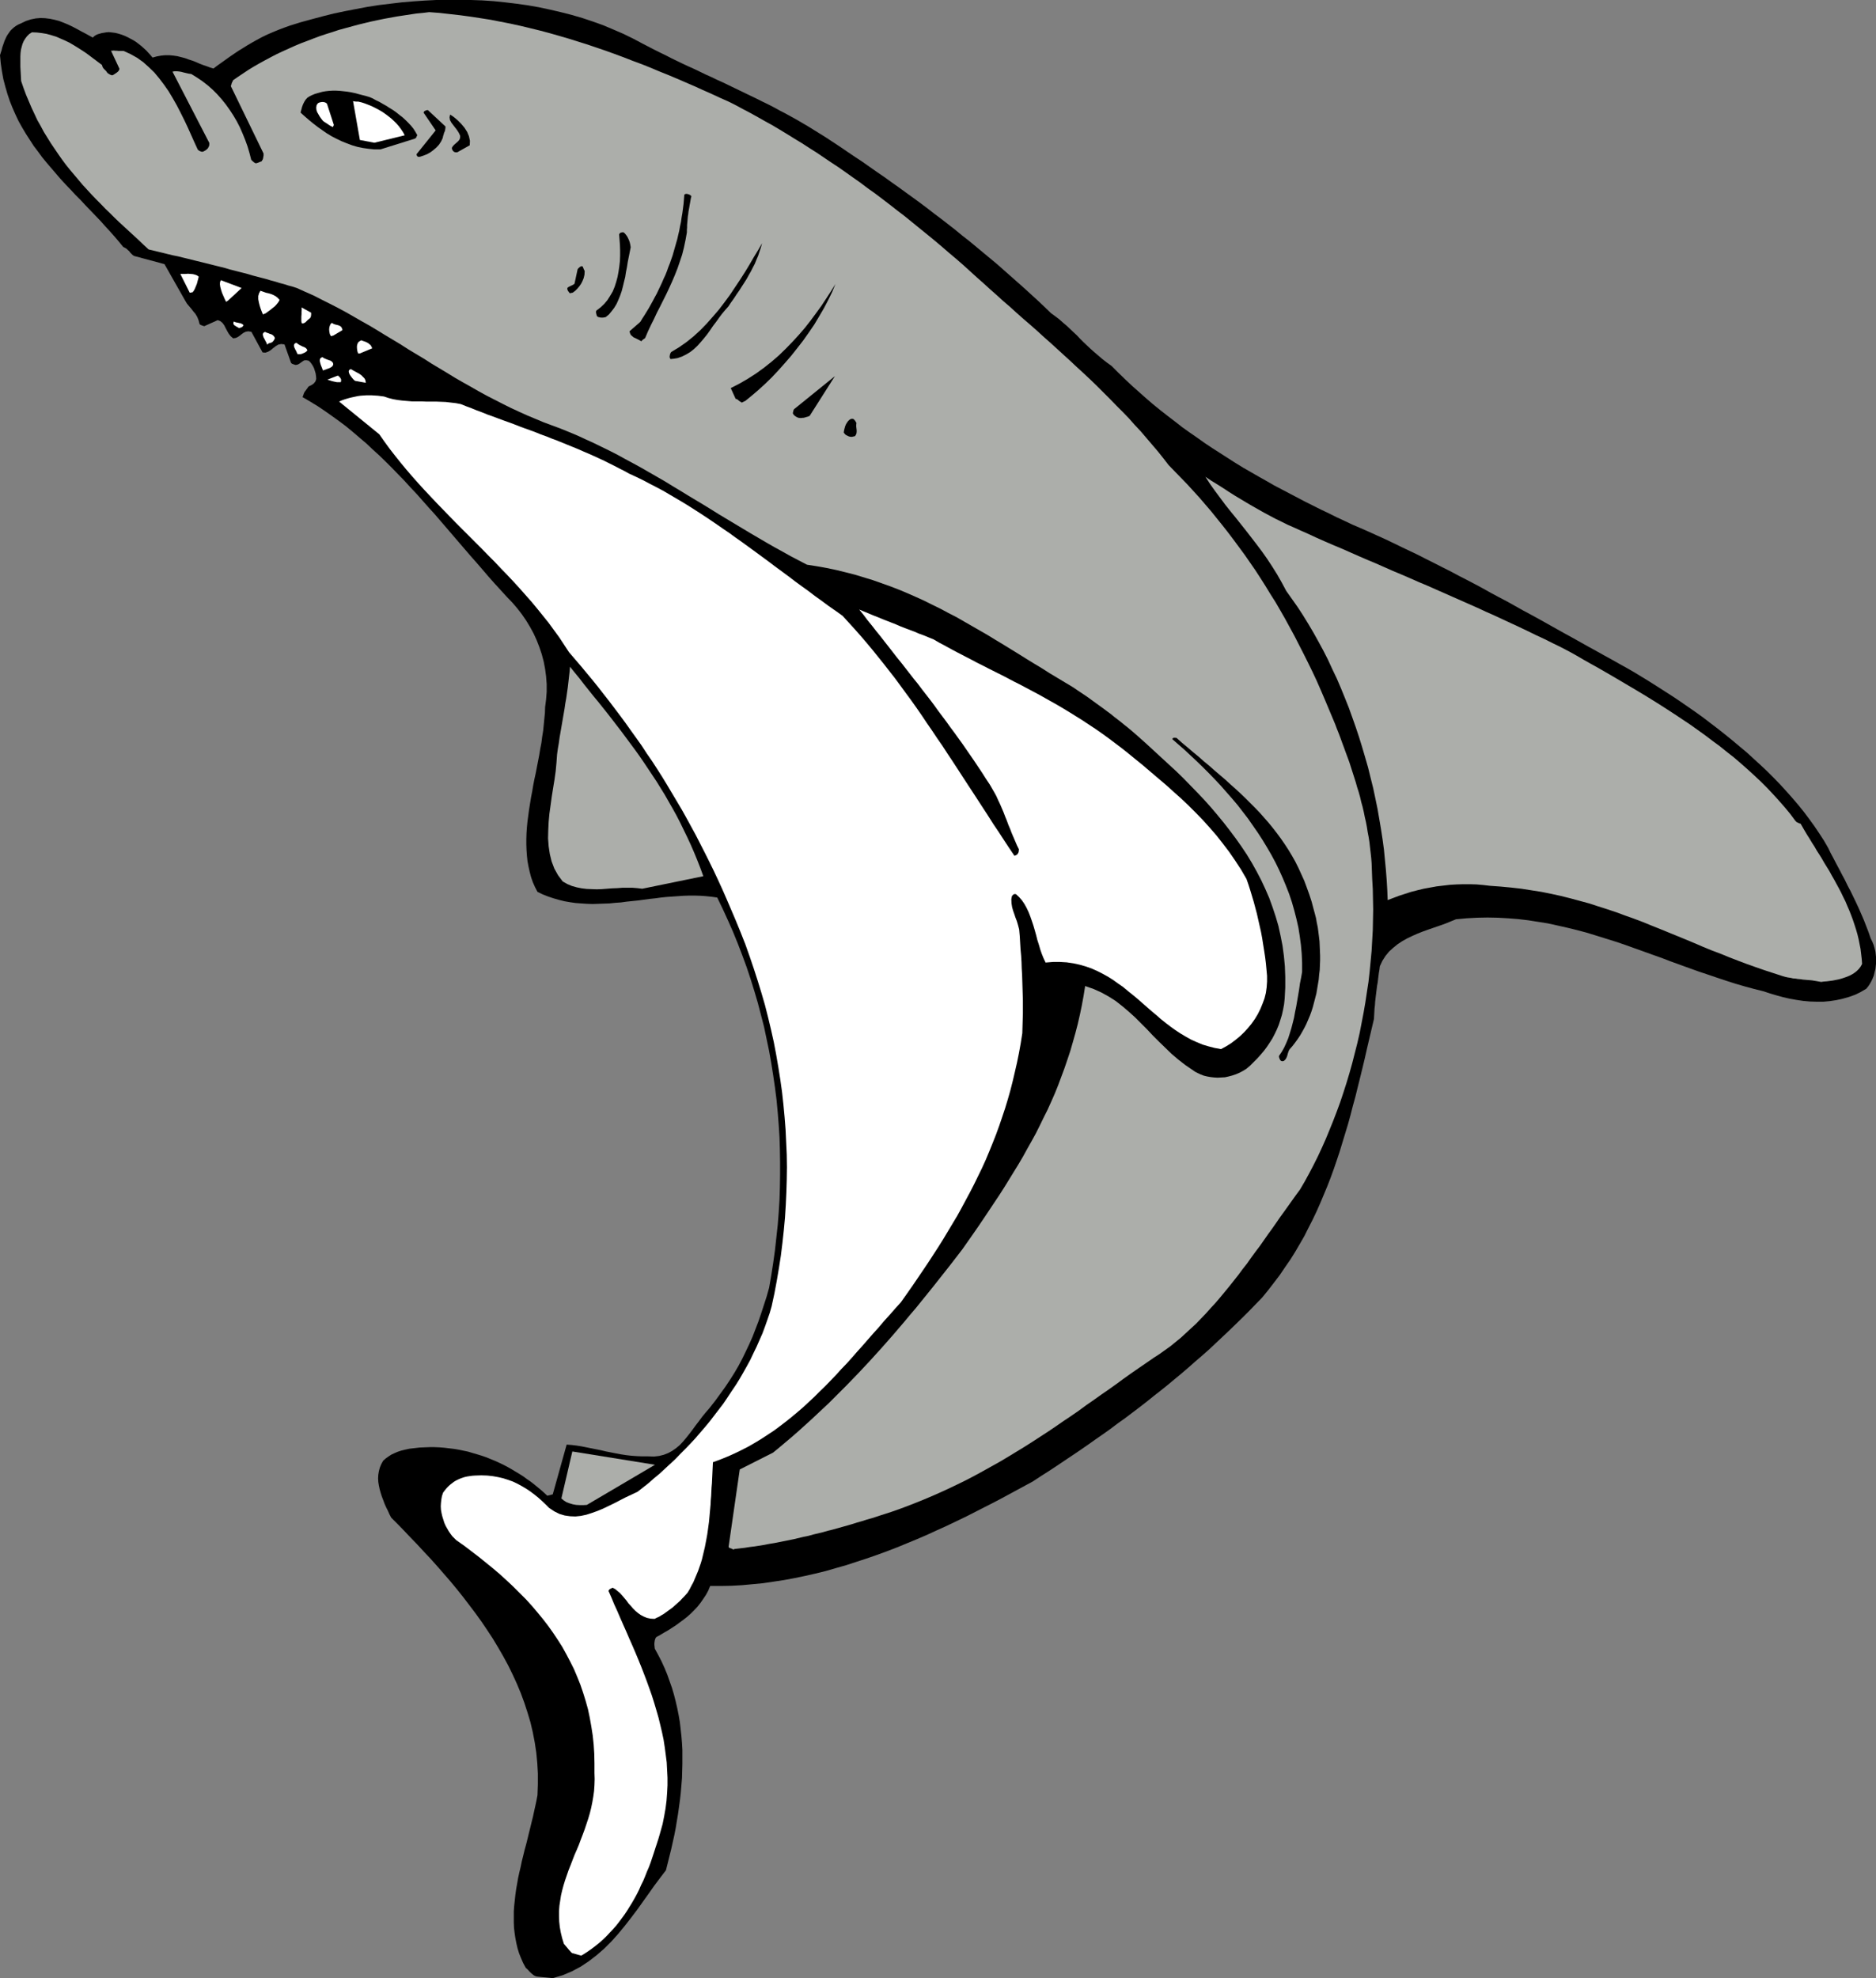
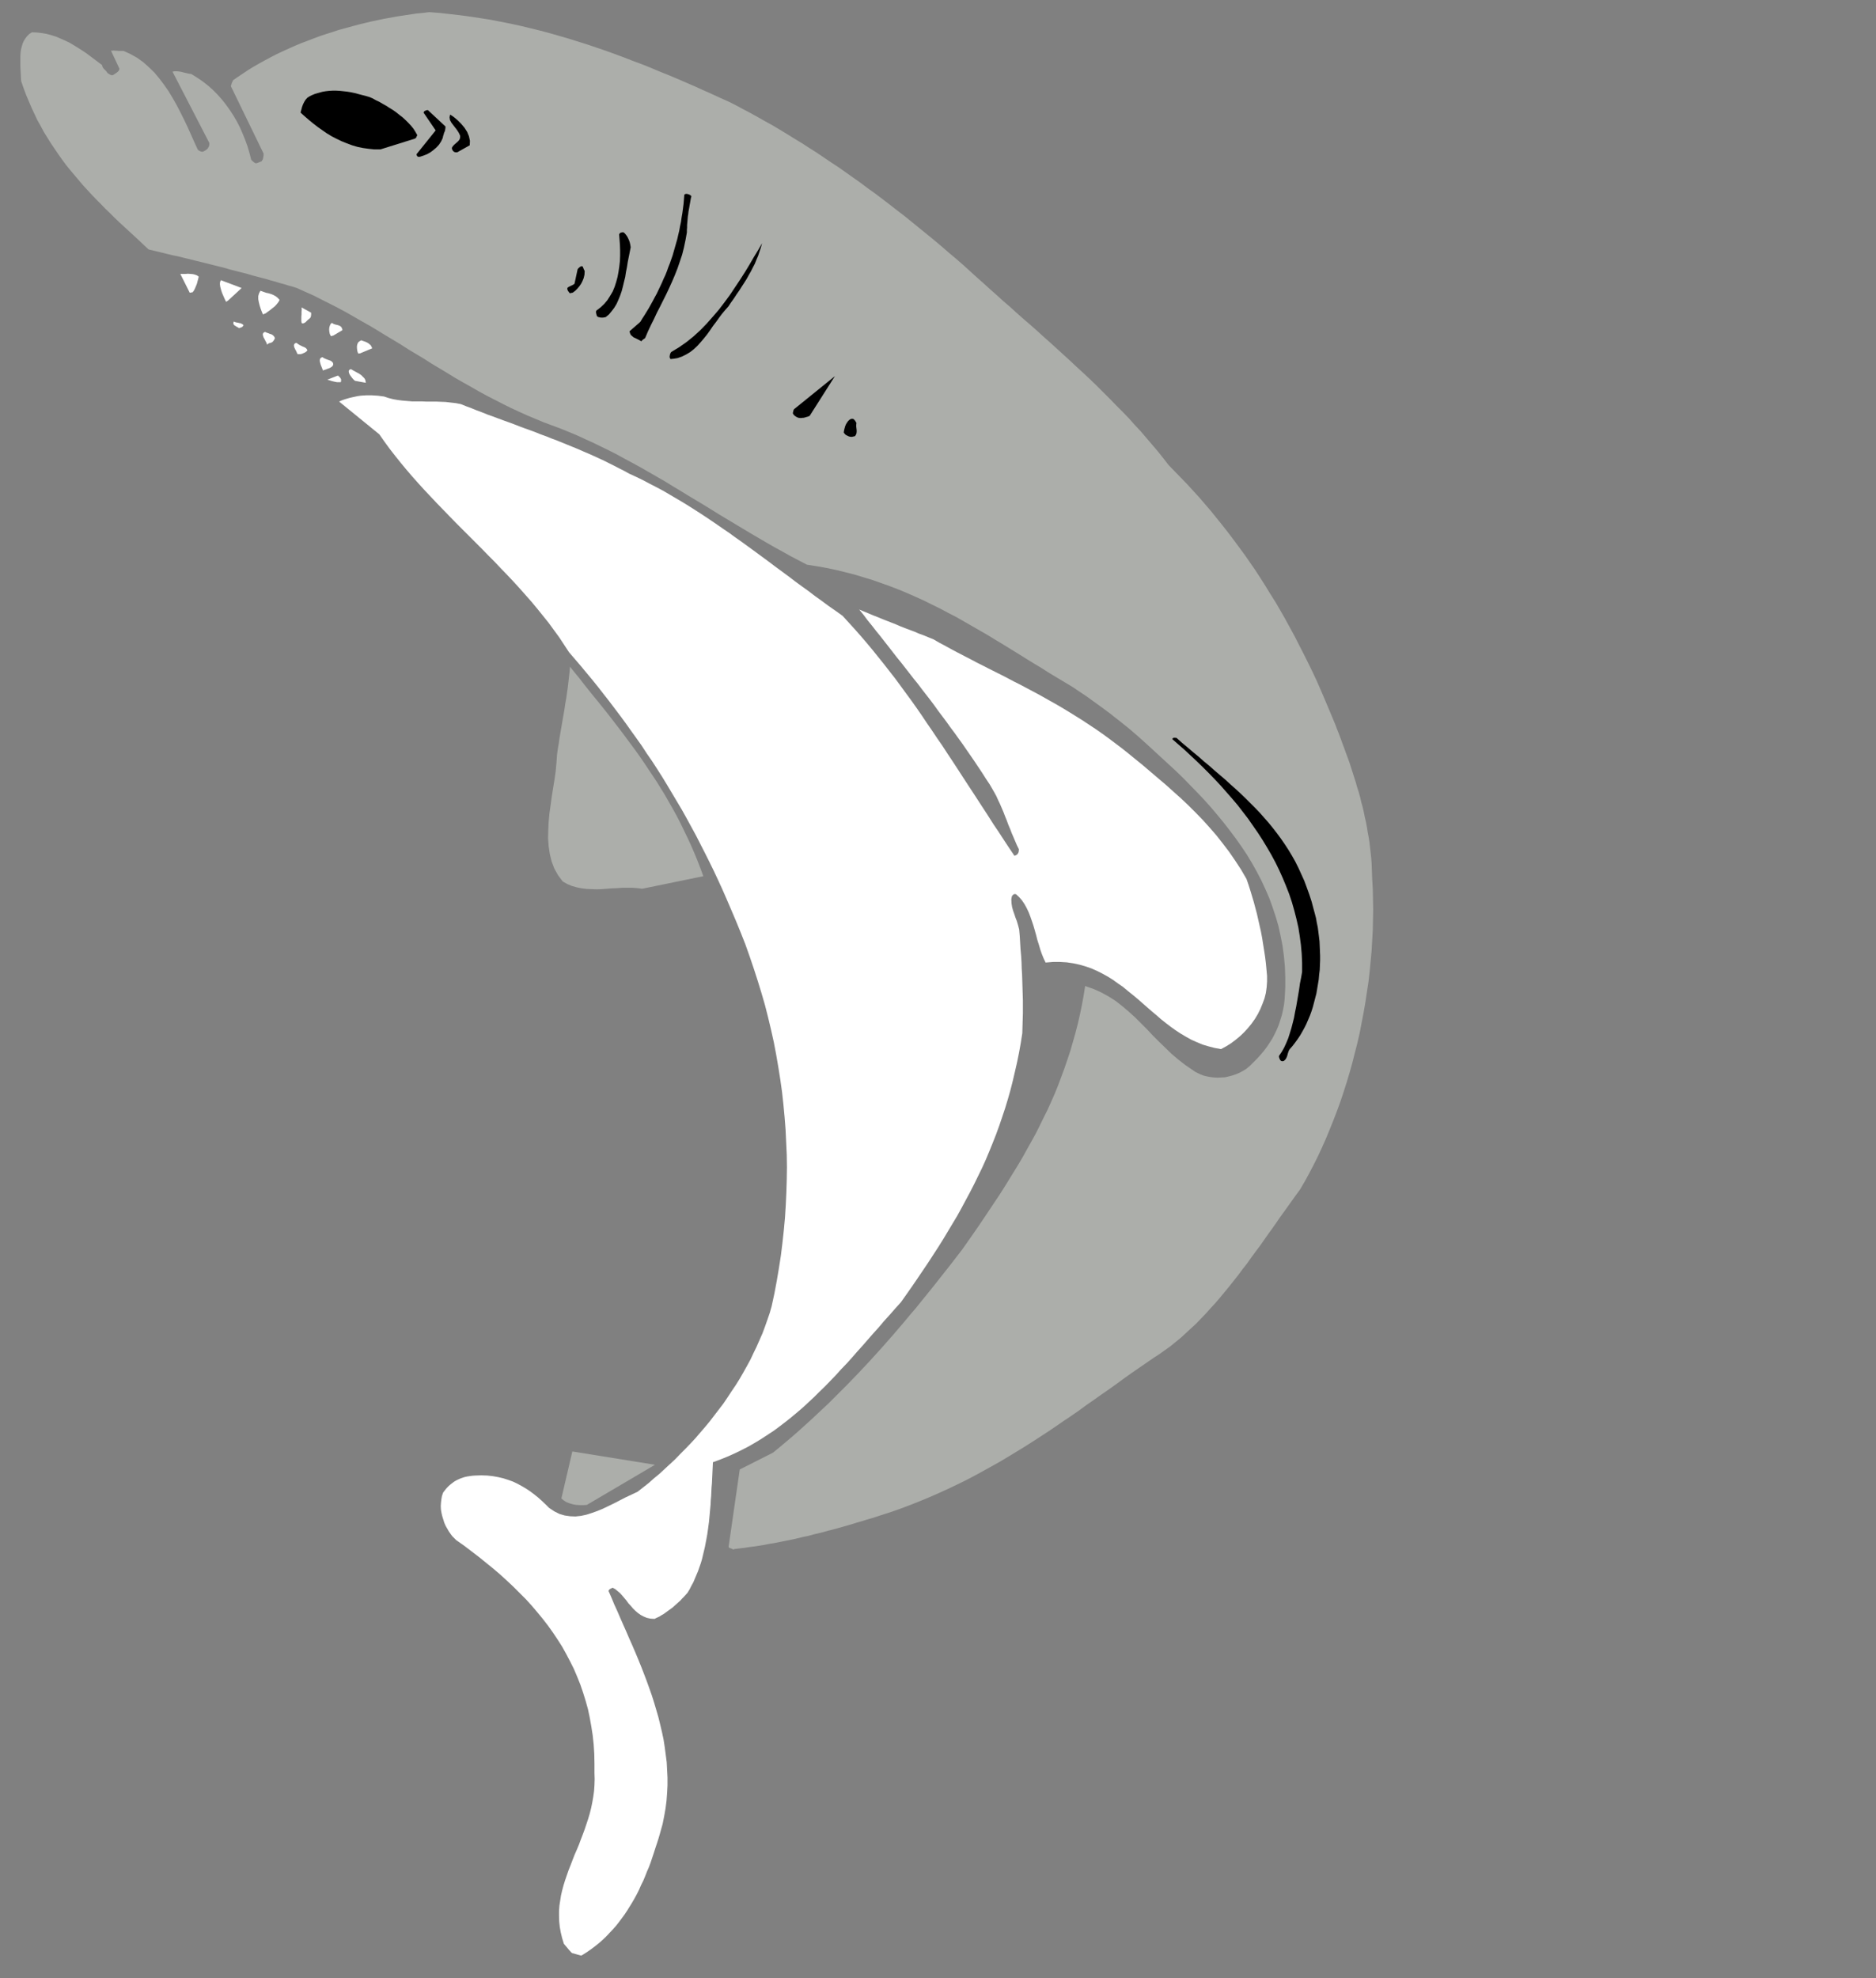
<svg xmlns="http://www.w3.org/2000/svg" xmlns:ns1="http://sodipodi.sourceforge.net/DTD/sodipodi-0.dtd" xmlns:ns2="http://www.inkscape.org/namespaces/inkscape" version="1.0" width="243.357mm" height="256.642mm" id="svg67" ns1:docname="AD000686.WMF">
  <rect width="100%" height="100%" fill="#808080" stroke="none" />
  <ns1:namedview pagecolor="#ffffff" bordercolor="#666666" borderopacity="1" objecttolerance="10" gridtolerance="10" guidetolerance="10" ns2:pageopacity="0" ns2:pageshadow="2" ns2:window-width="640" ns2:window-height="480" id="namedview69" />
  <defs id="defs3">
    <pattern id="WMFhbasepattern" patternUnits="userSpaceOnUse" width="6" height="6" x="0" y="0" />
  </defs>
-   <path style="fill:#000000;fill-rule:evenodd;fill-opacity:1;stroke:none;" d="  M 271.008,969.888   L 275.904,968.448   L 280.416,966.528   L 284.736,964.224   L 288.768,961.536   L 292.608,958.56   L 296.256,955.392   L 299.808,951.84   L 303.072,948.192   L 306.24,944.352   L 309.312,940.416   L 312.288,936.48   L 315.168,932.448   L 318.048,928.416   L 320.832,924.48   L 323.712,920.64   L 326.496,916.992   L 327.36,913.536   L 328.224,910.08   L 329.088,906.624   L 329.856,903.168   L 330.624,899.712   L 331.296,896.256   L 331.872,892.704   L 332.448,889.248   L 332.928,885.792   L 333.408,882.24   L 333.792,878.784   L 334.08,875.328   L 334.368,871.776   L 334.464,868.32   L 334.56,864.864   L 334.56,861.408   L 334.56,857.952   L 334.368,854.592   L 334.08,851.136   L 333.696,847.68   L 333.312,844.32   L 332.736,840.96   L 332.064,837.6   L 331.296,834.24   L 330.432,830.88   L 329.472,827.616   L 328.32,824.352   L 327.168,821.088   L 325.824,817.824   L 324.384,814.656   L 322.752,811.488   L 321.024,808.32   L 320.928,807.36   L 320.832,806.496   L 320.832,805.632   L 320.928,804.96   L 321.024,804.288   L 321.216,803.712   L 321.408,803.136   L 321.792,802.656   L 323.712,801.6   L 325.632,800.448   L 327.648,799.296   L 329.568,798.048   L 331.488,796.8   L 333.312,795.456   L 335.136,794.112   L 336.96,792.672   L 338.688,791.136   L 340.32,789.504   L 341.952,787.776   L 343.392,785.952   L 344.736,784.032   L 346.08,782.016   L 347.232,779.904   L 348.192,777.6   L 353.376,777.6   L 358.56,777.504   L 363.744,777.216   L 368.928,776.736   L 374.016,776.256   L 379.2,775.488   L 384.288,774.72   L 389.472,773.76   L 394.56,772.704   L 399.648,771.552   L 404.736,770.304   L 409.728,768.864   L 414.816,767.424   L 419.808,765.792   L 424.8,764.16   L 429.792,762.432   L 434.784,760.608   L 439.776,758.688   L 444.672,756.672   L 449.568,754.656   L 454.464,752.544   L 459.264,750.336   L 464.16,748.128   L 468.96,745.824   L 473.76,743.52   L 478.464,741.12   L 483.168,738.72   L 487.872,736.32   L 492.576,733.824   L 497.184,731.328   L 501.792,728.832   L 506.4,726.336   L 510.336,723.744   L 514.272,721.248   L 518.208,718.656   L 522.048,716.064   L 525.792,713.568   L 529.632,710.976   L 533.376,708.384   L 537.024,705.792   L 540.768,703.2   L 544.416,700.608   L 547.968,697.92   L 551.616,695.328   L 555.168,692.64   L 558.72,689.952   L 562.176,687.264   L 565.632,684.48   L 569.088,681.792   L 572.544,679.008   L 576,676.128   L 579.36,673.344   L 582.72,670.464   L 586.08,667.488   L 589.44,664.608   L 592.8,661.632   L 596.064,658.56   L 599.328,655.488   L 602.592,652.416   L 605.856,649.248   L 609.12,646.08   L 612.384,642.816   L 615.552,639.552   L 618.816,636.192   L 621.792,632.544   L 624.672,628.8   L 627.456,625.152   L 630.048,621.312   L 632.64,617.568   L 635.04,613.728   L 637.344,609.792   L 639.552,605.952   L 641.568,601.92   L 643.584,597.984   L 645.504,593.952   L 647.328,589.824   L 649.056,585.696   L 650.784,581.568   L 652.416,577.344   L 653.952,573.12   L 655.392,568.896   L 656.832,564.576   L 658.176,560.16   L 659.52,555.744   L 660.864,551.328   L 662.112,546.816   L 663.264,542.304   L 664.512,537.792   L 665.664,533.088   L 666.816,528.48   L 667.968,523.776   L 669.12,518.976   L 670.176,514.272   L 671.328,509.376   L 672.48,504.48   L 673.632,499.584   L 673.728,497.76   L 673.824,496.032   L 673.92,494.4   L 674.112,492.768   L 674.208,491.136   L 674.4,489.504   L 674.592,487.872   L 674.784,486.336   L 674.976,484.8   L 675.168,483.264   L 675.456,481.728   L 675.648,480.096   L 675.84,478.56   L 676.032,477.024   L 676.32,475.392   L 676.512,473.76   L 677.76,471.072   L 679.296,468.672   L 681.024,466.56   L 683.04,464.736   L 685.152,463.008   L 687.456,461.472   L 689.856,460.128   L 692.448,458.88   L 695.04,457.728   L 697.728,456.672   L 700.416,455.712   L 703.2,454.752   L 705.984,453.792   L 708.672,452.832   L 711.264,451.776   L 713.856,450.72   L 719.04,450.24   L 724.224,449.952   L 729.312,449.856   L 734.4,449.952   L 739.392,450.24   L 744.288,450.624   L 749.184,451.2   L 754.08,451.968   L 758.88,452.736   L 763.68,453.792   L 768.384,454.848   L 773.088,456   L 777.792,457.248   L 782.496,458.688   L 787.104,460.128   L 791.712,461.568   L 796.32,463.104   L 800.832,464.736   L 805.44,466.368   L 809.952,468   L 814.56,469.632   L 819.072,471.36   L 823.584,472.992   L 828.096,474.624   L 832.608,476.256   L 837.216,477.792   L 841.728,479.328   L 846.336,480.864   L 850.848,482.304   L 855.456,483.648   L 860.064,484.896   L 864.672,486.048   L 867.84,487.104   L 871.104,488.064   L 874.272,488.928   L 877.632,489.696   L 880.896,490.272   L 884.16,490.752   L 887.424,491.04   L 890.688,491.136   L 893.952,491.136   L 897.12,490.848   L 900.288,490.368   L 903.36,489.696   L 906.432,488.832   L 909.408,487.776   L 912.192,486.432   L 914.976,484.8   L 915.936,483.648   L 916.704,482.496   L 917.472,481.152   L 918.144,479.712   L 918.72,478.272   L 919.104,476.64   L 919.488,475.104   L 919.68,473.376   L 919.872,471.744   L 919.872,470.016   L 919.68,468.288   L 919.488,466.56   L 919.104,464.928   L 918.624,463.296   L 917.952,461.664   L 917.184,460.128   L 916.128,457.056   L 914.976,454.08   L 913.824,451.104   L 912.576,448.224   L 911.328,445.344   L 909.984,442.464   L 908.64,439.68   L 907.296,436.896   L 905.856,434.208   L 904.512,431.424   L 903.072,428.736   L 901.728,426.144   L 900.288,423.456   L 898.944,420.864   L 897.6,418.368   L 896.352,415.776   L 894.24,412.128   L 891.936,408.576   L 889.536,405.024   L 887.04,401.568   L 884.448,398.112   L 881.664,394.656   L 878.784,391.296   L 875.808,387.936   L 872.832,384.672   L 869.664,381.408   L 866.496,378.24   L 863.136,375.072   L 859.776,372   L 856.416,368.928   L 852.864,365.952   L 849.312,362.976   L 845.76,360.096   L 842.112,357.216   L 838.464,354.432   L 834.816,351.648   L 831.072,348.96   L 827.328,346.368   L 823.584,343.776   L 819.84,341.28   L 816.096,338.88   L 812.352,336.48   L 808.704,334.176   L 804.96,331.872   L 801.312,329.664   L 797.664,327.552   L 794.016,325.536   L 790.464,323.52   L 786.432,321.312   L 782.496,319.104   L 778.464,316.896   L 774.528,314.688   L 770.592,312.48   L 766.56,310.272   L 762.624,308.064   L 758.688,305.856   L 754.752,303.648   L 750.72,301.44   L 746.784,299.328   L 742.848,297.12   L 738.912,294.912   L 734.88,292.8   L 730.944,290.688   L 727.008,288.48   L 723.072,286.368   L 719.04,284.256   L 715.104,282.24   L 711.168,280.128   L 707.136,278.112   L 703.2,276.096   L 699.168,274.08   L 695.232,272.064   L 691.2,270.144   L 687.168,268.224   L 683.232,266.304   L 679.2,264.384   L 675.168,262.56   L 671.136,260.736   L 667.008,258.912   L 662.976,257.184   L 659.136,255.36   L 655.392,253.632   L 651.552,251.712   L 647.712,249.888   L 643.872,247.968   L 640.032,246.048   L 636.192,244.032   L 632.352,242.016   L 628.512,240   L 624.672,237.984   L 620.832,235.776   L 617.088,233.664   L 613.248,231.456   L 609.408,229.248   L 605.664,226.944   L 601.92,224.544   L 598.176,222.144   L 594.432,219.744   L 590.688,217.248   L 587.04,214.656   L 583.296,212.064   L 579.648,209.472   L 576.096,206.688   L 572.448,203.904   L 568.896,201.12   L 565.344,198.24   L 561.888,195.264   L 558.432,192.192   L 554.976,189.12   L 551.616,185.952   L 548.256,182.688   L 544.992,179.424   L 542.592,177.696   L 540.384,175.968   L 538.368,174.24   L 536.448,172.608   L 534.624,170.976   L 532.896,169.344   L 531.168,167.712   L 529.536,166.08   L 528,164.448   L 526.368,162.912   L 524.64,161.28   L 523.008,159.744   L 521.184,158.208   L 519.36,156.576   L 517.344,155.04   L 515.232,153.504   L 511.968,150.336   L 508.704,147.264   L 505.344,144.192   L 502.08,141.216   L 498.72,138.24   L 495.36,135.264   L 492.096,132.384   L 488.736,129.408   L 485.376,126.624   L 481.92,123.744   L 478.56,120.96   L 475.2,118.176   L 471.744,115.488   L 468.384,112.704   L 464.928,110.016   L 461.472,107.328   L 458.016,104.736   L 454.56,102.048   L 451.104,99.456   L 447.552,96.864   L 444.096,94.368   L 440.544,91.776   L 436.992,89.28   L 433.536,86.784   L 429.888,84.288   L 426.336,81.792   L 422.784,79.296   L 419.136,76.896   L 415.584,74.496   L 411.936,72   L 408.288,69.6   L 404.64,67.2   L 401.856,65.472   L 399.072,63.744   L 396.288,62.016   L 393.504,60.384   L 390.72,58.752   L 387.936,57.216   L 385.152,55.68   L 382.368,54.24   L 379.584,52.704   L 376.8,51.264   L 374.016,49.92   L 371.136,48.48   L 368.352,47.136   L 365.568,45.792   L 362.784,44.448   L 360,43.104   L 357.216,41.76   L 354.432,40.416   L 351.648,39.168   L 348.864,37.824   L 346.08,36.576   L 343.296,35.232   L 340.512,33.888   L 337.728,32.64   L 334.848,31.296   L 332.064,29.952   L 329.28,28.608   L 326.496,27.168   L 323.712,25.824   L 320.832,24.384   L 318.048,22.944   L 315.264,21.504   L 310.56,19.008   L 305.664,16.608   L 300.768,14.496   L 295.776,12.384   L 290.688,10.56   L 285.504,8.832   L 280.224,7.296   L 274.944,5.952   L 269.568,4.704   L 264.192,3.552   L 258.72,2.592   L 253.248,1.824   L 247.68,1.152   L 242.112,0.576   L 236.448,0.192   L 230.88,0   L 225.216,-0.192   L 219.552,-0.192   L 213.888,0   L 208.224,0.288   L 202.656,0.672   L 196.992,1.152   L 191.328,1.824   L 185.76,2.496   L 180.192,3.36   L 174.624,4.416   L 169.152,5.472   L 163.68,6.624   L 158.304,7.968   L 152.928,9.408   L 147.648,10.848   L 142.368,12.48   L 139.392,13.536   L 136.608,14.592   L 133.824,15.744   L 131.136,16.896   L 128.544,18.144   L 126.048,19.488   L 123.648,20.832   L 121.344,22.176   L 119.04,23.616   L 116.832,24.96   L 114.72,26.4   L 112.608,27.84   L 110.592,29.28   L 108.576,30.72   L 106.56,32.16   L 104.64,33.6   L 103.008,33.12   L 101.28,32.448   L 99.552,31.872   L 97.824,31.2   L 96.096,30.432   L 94.368,29.76   L 92.544,29.184   L 90.72,28.512   L 88.896,28.032   L 86.976,27.552   L 85.056,27.264   L 83.04,27.072   L 81.024,27.072   L 79.008,27.264   L 76.896,27.648   L 74.784,28.224   L 73.824,27.072   L 72.768,25.92   L 71.712,24.768   L 70.56,23.712   L 69.408,22.656   L 68.064,21.6   L 66.816,20.64   L 65.472,19.776   L 64.032,19.008   L 62.592,18.24   L 61.152,17.568   L 59.616,16.992   L 58.08,16.512   L 56.544,16.128   L 55.008,15.936   L 53.376,15.744   L 52.224,15.84   L 51.072,16.032   L 49.92,16.224   L 48.864,16.512   L 47.904,16.8   L 47.04,17.184   L 46.176,17.76   L 45.504,18.432   L 43.584,17.376   L 41.664,16.32   L 39.648,15.264   L 37.536,14.112   L 35.52,13.056   L 33.312,12   L 31.2,11.136   L 28.992,10.272   L 26.784,9.696   L 24.48,9.216   L 22.176,8.928   L 19.872,8.832   L 17.568,9.024   L 15.168,9.504   L 12.768,10.272   L 10.368,11.424   L 9.024,12   L 7.872,12.672   L 6.816,13.44   L 5.952,14.208   L 5.088,15.072   L 4.416,16.032   L 3.744,16.992   L 3.168,17.952   L 2.688,19.008   L 2.208,20.064   L 1.824,21.216   L 1.44,22.272   L 1.056,23.424   L 0.768,24.672   L 0.384,25.824   L 0,27.072   L 0.384,31.104   L 0.96,35.04   L 1.632,38.784   L 2.592,42.432   L 3.648,46.08   L 4.8,49.536   L 6.144,52.896   L 7.584,56.16   L 9.12,59.424   L 10.848,62.496   L 12.672,65.568   L 14.592,68.544   L 16.512,71.52   L 18.624,74.304   L 20.736,77.184   L 22.944,79.872   L 25.248,82.56   L 27.552,85.248   L 29.856,87.936   L 32.256,90.528   L 34.656,93.024   L 37.056,95.616   L 39.552,98.112   L 41.952,100.704   L 44.352,103.2   L 46.752,105.696   L 49.152,108.192   L 51.456,110.784   L 53.76,113.28   L 56.064,115.872   L 58.272,118.464   L 60.384,121.056   L 61.344,121.536   L 62.112,122.016   L 62.688,122.592   L 63.36,123.168   L 63.84,123.84   L 64.416,124.416   L 64.992,124.992   L 65.664,125.472   L 80.64,129.504   L 90.816,147.456   L 91.68,148.896   L 92.736,150.144   L 93.792,151.392   L 94.752,152.64   L 95.808,153.888   L 96.672,155.328   L 97.344,156.96   L 97.824,158.784   L 98.016,159.072   L 98.496,159.36   L 99.264,159.648   L 100.128,159.936   L 106.752,156.96   L 108,157.44   L 109.056,158.304   L 109.92,159.456   L 110.592,160.8   L 111.36,162.24   L 112.128,163.584   L 113.088,164.832   L 114.336,165.888   L 115.584,165.696   L 116.64,165.216   L 117.6,164.544   L 118.56,163.776   L 119.52,163.104   L 120.576,162.624   L 121.824,162.432   L 123.264,162.72   L 128.736,172.8   L 130.176,172.896   L 131.52,172.416   L 132.768,171.648   L 133.92,170.688   L 135.168,169.728   L 136.416,168.96   L 137.856,168.672   L 139.488,168.864   L 142.656,177.792   L 142.848,178.08   L 143.232,178.368   L 144,178.656   L 144.96,178.944   L 145.92,178.752   L 146.688,178.368   L 147.36,177.888   L 148.032,177.408   L 148.704,176.928   L 149.376,176.64   L 150.24,176.64   L 151.296,176.832   L 152.064,177.504   L 152.736,178.368   L 153.408,179.424   L 153.984,180.576   L 154.368,181.824   L 154.752,183.072   L 154.944,184.416   L 155.04,185.76   L 154.848,186.432   L 154.656,187.008   L 154.272,187.488   L 153.888,187.968   L 153.408,188.352   L 152.832,188.736   L 152.064,189.12   L 151.296,189.504   L 150.912,189.984   L 150.624,190.464   L 150.24,190.944   L 149.856,191.52   L 149.376,192.096   L 148.992,192.864   L 148.704,193.728   L 148.32,194.688   L 152.064,196.896   L 155.712,199.104   L 159.264,201.504   L 162.816,204   L 166.272,206.496   L 169.728,209.088   L 173.088,211.872   L 176.352,214.656   L 179.616,217.44   L 182.784,220.416   L 186.048,223.392   L 189.12,226.368   L 192.192,229.44   L 195.264,232.608   L 198.336,235.776   L 201.312,239.04   L 204.384,242.304   L 207.264,245.568   L 210.24,248.928   L 213.216,252.192   L 216.096,255.552   L 219.072,259.008   L 221.952,262.368   L 224.832,265.728   L 227.808,269.184   L 230.688,272.544   L 233.664,275.904   L 236.64,279.36   L 239.52,282.72   L 242.496,286.08   L 245.568,289.44   L 248.544,292.704   L 251.136,295.392   L 253.536,298.176   L 255.84,301.152   L 257.952,304.224   L 259.872,307.392   L 261.6,310.56   L 263.136,313.92   L 264.48,317.376   L 265.632,320.832   L 266.592,324.48   L 267.264,328.032   L 267.744,331.68   L 268.032,335.424   L 268.032,339.168   L 267.744,342.912   L 267.264,346.656   L 267.168,349.536   L 266.88,352.416   L 266.592,355.392   L 266.304,358.272   L 265.824,361.248   L 265.44,364.224   L 264.864,367.2   L 264.384,370.176   L 263.808,373.152   L 263.232,376.128   L 262.656,379.104   L 261.984,382.176   L 261.408,385.152   L 260.928,388.032   L 260.352,391.008   L 259.872,393.984   L 259.392,396.96   L 259.008,399.84   L 258.624,402.72   L 258.336,405.6   L 258.144,408.384   L 258.048,411.264   L 258.048,414.048   L 258.144,416.736   L 258.336,419.52   L 258.624,422.208   L 259.104,424.8   L 259.68,427.392   L 260.352,429.984   L 261.216,432.48   L 262.272,434.88   L 263.52,437.28   L 266.112,438.528   L 268.8,439.584   L 271.392,440.448   L 274.08,441.216   L 276.768,441.888   L 279.552,442.368   L 282.24,442.752   L 284.928,442.944   L 287.712,443.136   L 290.496,443.232   L 293.28,443.136   L 296.064,443.04   L 298.848,442.944   L 301.632,442.656   L 304.416,442.464   L 307.2,442.08   L 309.984,441.792   L 312.768,441.504   L 315.648,441.12   L 318.432,440.736   L 321.216,440.448   L 324,440.064   L 326.784,439.776   L 329.568,439.584   L 332.352,439.392   L 335.136,439.2   L 337.92,439.104   L 340.704,439.104   L 343.488,439.2   L 346.176,439.392   L 348.96,439.68   L 351.648,440.064   L 354.336,445.632   L 356.928,451.296   L 359.424,456.96   L 361.728,462.624   L 363.936,468.384   L 366.048,474.144   L 367.968,479.904   L 369.792,485.76   L 371.52,491.616   L 373.056,497.472   L 374.592,503.424   L 375.84,509.376   L 377.088,515.328   L 378.144,521.28   L 379.104,527.328   L 379.968,533.28   L 380.736,539.328   L 381.312,545.472   L 381.792,551.52   L 382.176,557.568   L 382.368,563.712   L 382.464,569.856   L 382.464,576   L 382.368,582.144   L 382.176,588.288   L 381.792,594.432   L 381.312,600.576   L 380.64,606.72   L 379.968,612.864   L 379.104,619.104   L 378.144,625.248   L 377.088,631.392   L 375.84,635.808   L 374.496,639.936   L 373.152,644.064   L 371.808,648   L 370.368,651.744   L 368.928,655.488   L 367.296,659.136   L 365.664,662.592   L 363.936,666.144   L 362.112,669.6   L 360.096,673.056   L 357.984,676.416   L 355.68,679.872   L 353.184,683.328   L 350.592,686.88   L 347.808,690.432   L 345.984,692.544   L 344.256,694.656   L 342.624,696.864   L 340.992,698.976   L 339.456,701.088   L 337.92,703.104   L 336.384,705.024   L 334.848,706.848   L 333.216,708.576   L 331.488,710.016   L 329.568,711.36   L 327.648,712.416   L 325.44,713.28   L 323.136,713.856   L 320.64,714.144   L 317.856,714.048   L 315.072,714.048   L 312.384,713.952   L 309.696,713.76   L 307.104,713.472   L 304.608,713.088   L 302.016,712.608   L 299.616,712.128   L 297.12,711.648   L 294.72,711.072   L 292.32,710.592   L 289.92,710.112   L 287.52,709.632   L 285.12,709.152   L 282.72,708.768   L 280.32,708.48   L 277.824,708.288   L 271.008,732.672   L 270.624,732.768   L 269.952,732.96   L 269.184,733.152   L 268.32,733.344   L 266.784,731.904   L 265.152,730.464   L 263.52,729.12   L 261.888,727.776   L 260.16,726.432   L 258.336,725.184   L 256.512,723.84   L 254.688,722.688   L 252.768,721.536   L 250.848,720.384   L 248.832,719.232   L 246.816,718.176   L 244.8,717.216   L 242.688,716.256   L 240.576,715.392   L 238.464,714.528   L 236.256,713.76   L 234.048,713.088   L 231.744,712.416   L 229.536,711.744   L 227.232,711.264   L 224.928,710.784   L 222.624,710.4   L 220.224,710.112   L 217.824,709.824   L 215.424,709.632   L 213.024,709.536   L 210.624,709.536   L 208.128,709.632   L 205.728,709.728   L 203.232,710.016   L 200.736,710.304   L 198.528,710.784   L 196.608,711.264   L 194.88,711.84   L 193.344,712.512   L 191.904,713.184   L 190.56,714.048   L 189.216,715.008   L 187.872,716.16   L 186.912,717.888   L 186.24,719.52   L 185.76,721.344   L 185.472,723.072   L 185.376,724.8   L 185.472,726.624   L 185.76,728.352   L 186.144,730.176   L 186.624,731.904   L 187.2,733.728   L 187.872,735.456   L 188.544,737.28   L 189.312,739.008   L 190.176,740.736   L 190.944,742.464   L 191.808,744.096   L 194.976,747.264   L 198.144,750.528   L 201.312,753.888   L 204.576,757.248   L 207.84,760.8   L 211.104,764.256   L 214.368,767.904   L 217.536,771.552   L 220.8,775.296   L 223.968,779.136   L 227.04,782.976   L 230.112,787.008   L 233.088,790.944   L 236.064,795.072   L 238.848,799.2   L 241.632,803.424   L 244.224,807.744   L 246.72,812.064   L 249.12,816.48   L 251.328,820.992   L 253.44,825.6   L 255.36,830.208   L 257.088,834.912   L 258.624,839.616   L 260.064,844.416   L 261.216,849.312   L 262.176,854.304   L 262.944,859.392   L 263.424,864.48   L 263.712,869.568   L 263.712,874.848   L 263.52,880.128   L 263.04,882.72   L 262.464,885.408   L 261.888,888   L 261.312,890.688   L 260.64,893.376   L 259.968,896.16   L 259.296,898.848   L 258.624,901.632   L 257.952,904.32   L 257.184,907.104   L 256.512,909.888   L 255.84,912.576   L 255.264,915.36   L 254.592,918.144   L 254.016,920.832   L 253.536,923.616   L 253.056,926.304   L 252.672,929.088   L 252.384,931.776   L 252.096,934.464   L 251.904,937.152   L 251.904,939.84   L 251.904,942.432   L 252,945.024   L 252.288,947.616   L 252.672,950.208   L 253.152,952.704   L 253.728,955.2   L 254.496,957.696   L 255.456,960.096   L 256.512,962.496   L 257.76,964.8   L 258.72,965.664   L 259.488,966.528   L 260.256,967.296   L 261.024,967.968   L 261.792,968.544   L 262.56,968.928   L 263.328,969.12   L 264.192,969.216   L 271.008,969.888  z " id="path5" />
  <path style="fill:#ffffff;fill-rule:evenodd;fill-opacity:1;stroke:none;" d="  M 285.792,958.368   L 287.904,957.024   L 289.824,955.68   L 291.744,954.24   L 293.664,952.704   L 295.392,951.168   L 297.12,949.536   L 298.752,947.808   L 300.384,946.08   L 301.92,944.352   L 303.36,942.528   L 304.8,940.608   L 306.144,938.784   L 307.488,936.768   L 308.736,934.752   L 309.984,932.736   L 311.136,930.72   L 312.288,928.608   L 313.344,926.496   L 314.304,924.288   L 315.36,922.176   L 316.32,919.872   L 317.184,917.664   L 318.144,915.456   L 319.008,913.152   L 319.776,910.848   L 320.544,908.544   L 321.312,906.144   L 322.08,903.84   L 322.848,901.44   L 323.52,899.136   L 324.192,896.736   L 324.864,894.336   L 325.632,890.496   L 326.304,886.656   L 326.784,882.912   L 327.072,879.072   L 327.264,875.328   L 327.264,871.584   L 327.072,867.84   L 326.88,864.096   L 326.4,860.352   L 325.92,856.704   L 325.344,852.96   L 324.576,849.312   L 323.712,845.664   L 322.848,842.112   L 321.792,838.464   L 320.736,834.912   L 319.584,831.264   L 318.336,827.712   L 317.088,824.256   L 315.744,820.704   L 314.4,817.248   L 312.96,813.696   L 311.52,810.24   L 310.08,806.88   L 308.544,803.424   L 307.104,800.064   L 305.568,796.608   L 304.128,793.344   L 302.688,789.984   L 301.152,786.624   L 299.808,783.36   L 298.368,780.096   L 298.464,779.712   L 298.848,779.232   L 299.52,778.848   L 300.384,778.464   L 301.632,779.136   L 302.784,780.096   L 303.936,781.056   L 304.992,782.208   L 306.048,783.456   L 307.104,784.704   L 308.064,786.048   L 309.216,787.296   L 310.272,788.544   L 311.52,789.792   L 312.768,790.848   L 314.112,791.808   L 315.552,792.576   L 317.184,793.248   L 319.008,793.632   L 320.928,793.728   L 322.08,793.152   L 323.328,792.576   L 324.384,791.904   L 325.536,791.232   L 326.592,790.464   L 327.648,789.696   L 328.704,788.928   L 329.76,788.16   L 330.72,787.296   L 331.68,786.432   L 332.64,785.568   L 333.6,784.704   L 334.464,783.744   L 335.328,782.88   L 336.192,781.92   L 337.056,780.96   L 338.112,779.232   L 338.976,777.504   L 339.936,775.776   L 340.704,773.952   L 341.472,772.128   L 342.24,770.304   L 342.912,768.384   L 343.584,766.464   L 344.16,764.544   L 344.64,762.528   L 345.12,760.512   L 345.6,758.496   L 345.984,756.48   L 346.368,754.464   L 346.752,752.352   L 347.04,750.336   L 347.328,748.224   L 347.616,746.112   L 347.808,744   L 348,741.888   L 348.192,739.776   L 348.384,737.664   L 348.48,735.552   L 348.672,733.44   L 348.768,731.328   L 348.864,729.312   L 349.056,727.2   L 349.152,725.088   L 349.248,723.072   L 349.344,720.96   L 349.44,718.944   L 349.536,716.928   L 353.184,715.584   L 356.736,714.144   L 360.192,712.608   L 363.552,710.976   L 366.912,709.248   L 370.08,707.424   L 373.248,705.504   L 376.32,703.488   L 379.392,701.472   L 382.368,699.264   L 385.248,697.056   L 388.128,694.752   L 391.008,692.352   L 393.792,689.952   L 396.48,687.456   L 399.264,684.864   L 401.856,682.272   L 404.544,679.68   L 407.232,676.896   L 409.824,674.208   L 412.416,671.328   L 415.104,668.544   L 417.696,665.664   L 420.288,662.688   L 422.88,659.808   L 425.472,656.832   L 428.16,653.76   L 430.848,650.784   L 433.44,647.712   L 436.224,644.64   L 438.912,641.568   L 441.696,638.496   L 444.48,634.56   L 447.168,630.72   L 449.856,626.784   L 452.448,622.944   L 455.04,619.104   L 457.536,615.264   L 460.032,611.424   L 462.432,607.584   L 464.736,603.744   L 467.04,599.904   L 469.344,596.064   L 471.456,592.224   L 473.568,588.288   L 475.68,584.352   L 477.696,580.416   L 479.616,576.48   L 481.536,572.544   L 483.36,568.512   L 485.088,564.384   L 486.72,560.352   L 488.352,556.224   L 489.888,552   L 491.328,547.776   L 492.768,543.456   L 494.112,539.04   L 495.36,534.624   L 496.512,530.112   L 497.568,525.6   L 498.624,520.992   L 499.584,516.288   L 500.448,511.488   L 501.216,506.592   L 501.312,503.328   L 501.408,500.064   L 501.504,496.8   L 501.504,493.632   L 501.504,490.464   L 501.408,487.296   L 501.312,484.224   L 501.216,481.056   L 501.12,477.984   L 500.928,474.816   L 500.832,471.744   L 500.64,468.576   L 500.352,465.408   L 500.16,462.24   L 499.968,458.976   L 499.68,455.712   L 499.104,453.504   L 498.528,451.584   L 497.856,449.856   L 497.28,448.128   L 496.704,446.496   L 496.224,444.768   L 495.936,442.944   L 495.84,440.928   L 495.936,440.352   L 496.032,439.872   L 496.128,439.392   L 496.416,439.008   L 496.704,438.72   L 497.088,438.432   L 497.568,438.336   L 498.144,438.432   L 499.68,439.872   L 501.024,441.408   L 502.272,443.232   L 503.328,445.152   L 504.288,447.168   L 505.152,449.376   L 505.92,451.584   L 506.688,453.888   L 507.36,456.192   L 508.032,458.592   L 508.608,460.896   L 509.376,463.296   L 510.048,465.6   L 510.816,467.808   L 511.68,469.92   L 512.64,471.936   L 516.288,471.648   L 519.744,471.648   L 523.008,471.84   L 526.272,472.32   L 529.344,472.992   L 532.32,473.856   L 535.104,474.816   L 537.888,476.064   L 540.576,477.408   L 543.168,478.848   L 545.76,480.48   L 548.16,482.208   L 550.656,483.936   L 552.96,485.856   L 555.36,487.776   L 557.664,489.696   L 559.968,491.712   L 562.272,493.728   L 564.576,495.744   L 566.88,497.664   L 569.184,499.68   L 571.584,501.6   L 573.984,503.424   L 576.384,505.152   L 578.88,506.784   L 581.472,508.32   L 584.064,509.76   L 586.848,511.008   L 589.632,512.16   L 592.512,513.024   L 595.488,513.792   L 598.656,514.368   L 601.152,513.024   L 603.456,511.584   L 605.76,509.856   L 607.968,508.032   L 609.984,506.112   L 611.904,504   L 613.632,501.888   L 615.264,499.584   L 616.704,497.184   L 617.952,494.688   L 619.008,492.096   L 619.968,489.504   L 620.64,486.816   L 621.024,484.032   L 621.216,481.248   L 621.216,478.464   L 620.928,475.296   L 620.64,472.224   L 620.256,469.152   L 619.776,465.984   L 619.296,463.008   L 618.816,459.936   L 618.24,456.864   L 617.568,453.888   L 616.896,450.912   L 616.224,447.936   L 615.456,445.056   L 614.688,442.176   L 613.824,439.296   L 612.96,436.416   L 612.096,433.728   L 611.136,430.944   L 608.448,426.336   L 605.568,421.92   L 602.592,417.6   L 599.52,413.568   L 596.352,409.536   L 593.088,405.792   L 589.728,402.048   L 586.272,398.496   L 582.72,394.944   L 579.168,391.584   L 575.424,388.224   L 571.68,384.864   L 567.84,381.6   L 564,378.336   L 560.064,374.976   L 556.032,371.712   L 552.864,369.12   L 549.696,366.624   L 546.528,364.224   L 543.456,361.92   L 540.288,359.616   L 537.12,357.408   L 534.048,355.392   L 530.88,353.28   L 527.808,351.36   L 524.736,349.44   L 521.568,347.52   L 518.496,345.696   L 515.424,343.968   L 512.352,342.24   L 509.28,340.512   L 506.208,338.88   L 503.136,337.248   L 500.064,335.616   L 496.992,334.08   L 493.92,332.448   L 490.944,330.912   L 487.872,329.376   L 484.8,327.84   L 481.824,326.304   L 478.752,324.768   L 475.68,323.136   L 472.704,321.6   L 469.728,320.064   L 466.656,318.432   L 463.68,316.8   L 460.608,315.168   L 457.632,313.44   L 455.232,312.48   L 452.928,311.52   L 450.528,310.656   L 448.32,309.696   L 446.016,308.832   L 443.712,307.968   L 441.504,307.104   L 439.296,306.144   L 437.088,305.28   L 434.88,304.416   L 432.672,303.552   L 430.368,302.592   L 428.16,301.728   L 425.856,300.768   L 423.552,299.808   L 421.248,298.848   L 423.36,301.44   L 425.376,304.128   L 427.488,306.72   L 429.504,309.312   L 431.616,311.904   L 433.632,314.496   L 435.744,317.184   L 437.76,319.776   L 439.776,322.368   L 441.888,324.96   L 443.904,327.552   L 445.92,330.144   L 447.936,332.736   L 450.048,335.328   L 452.064,338.016   L 454.08,340.608   L 456.096,343.2   L 458.112,345.888   L 460.032,348.576   L 462.048,351.264   L 464.064,353.952   L 465.984,356.64   L 468,359.328   L 469.92,362.016   L 471.936,364.8   L 473.856,367.584   L 475.776,370.368   L 477.696,373.152   L 479.616,376.032   L 481.536,378.912   L 483.36,381.792   L 485.28,384.672   L 486.336,386.496   L 487.392,388.32   L 488.448,390.24   L 489.312,392.16   L 490.272,394.176   L 491.136,396.192   L 492,398.208   L 492.768,400.224   L 493.632,402.336   L 494.4,404.448   L 495.264,406.464   L 496.032,408.48   L 496.896,410.496   L 497.76,412.512   L 498.624,414.528   L 499.584,416.448   L 499.488,416.928   L 499.488,417.312   L 499.392,417.792   L 499.2,418.272   L 498.912,418.656   L 498.624,419.04   L 498.048,419.328   L 497.376,419.616   L 494.784,415.776   L 492.192,411.84   L 489.696,408   L 487.104,404.16   L 484.608,400.224   L 482.112,396.384   L 479.616,392.544   L 477.12,388.704   L 474.528,384.768   L 472.032,380.928   L 469.536,377.088   L 467.04,373.248   L 464.544,369.504   L 462.048,365.664   L 459.456,361.92   L 456.96,358.176   L 454.368,354.432   L 451.872,350.688   L 449.28,346.944   L 446.688,343.296   L 444,339.648   L 441.408,336.096   L 438.72,332.448   L 435.936,328.896   L 433.248,325.44   L 430.464,321.984   L 427.68,318.528   L 424.8,315.072   L 421.92,311.712   L 419.04,308.448   L 416.064,305.184   L 413.088,301.92   L 409.728,299.52   L 406.272,297.12   L 402.912,294.624   L 399.552,292.224   L 396.288,289.728   L 392.928,287.328   L 389.664,284.928   L 386.4,282.432   L 383.136,280.032   L 379.872,277.632   L 376.704,275.232   L 373.44,272.832   L 370.176,270.432   L 367.008,268.128   L 363.84,265.824   L 360.576,263.52   L 357.408,261.216   L 354.144,259.008   L 350.976,256.8   L 347.712,254.592   L 344.544,252.48   L 341.28,250.368   L 338.112,248.352   L 334.848,246.336   L 331.584,244.416   L 328.32,242.496   L 325.056,240.576   L 321.792,238.848   L 318.432,237.12   L 315.168,235.392   L 311.808,233.76   L 308.448,232.224   L 306.048,230.88   L 303.552,229.632   L 301.152,228.384   L 298.656,227.136   L 296.16,225.888   L 293.664,224.736   L 291.168,223.584   L 288.576,222.432   L 286.08,221.376   L 283.488,220.224   L 280.896,219.168   L 278.304,218.112   L 275.712,217.056   L 273.12,216   L 270.528,215.04   L 267.936,213.984   L 265.248,213.024   L 262.656,211.968   L 260.064,211.008   L 257.376,210.048   L 254.784,209.088   L 252.096,208.032   L 249.504,207.072   L 246.816,206.112   L 244.224,205.152   L 241.632,204.192   L 238.944,203.232   L 236.352,202.176   L 233.76,201.216   L 231.168,200.16   L 228.576,199.2   L 225.984,198.144   L 223.488,197.664   L 220.992,197.376   L 218.496,197.088   L 216.096,196.992   L 213.696,196.896   L 211.296,196.896   L 208.896,196.896   L 206.592,196.8   L 204.288,196.8   L 201.984,196.8   L 199.68,196.608   L 197.376,196.416   L 195.072,196.128   L 192.864,195.744   L 190.56,195.168   L 188.256,194.4   L 186.72,194.208   L 185.28,194.016   L 183.744,193.92   L 182.304,193.824   L 180.96,193.824   L 179.52,193.824   L 178.08,193.92   L 176.736,194.016   L 175.392,194.208   L 174.048,194.496   L 172.704,194.784   L 171.456,195.072   L 170.112,195.456   L 168.864,195.84   L 167.52,196.32   L 166.272,196.896   L 185.952,212.928   L 188.448,216.48   L 191.04,220.032   L 193.728,223.488   L 196.416,226.848   L 199.2,230.208   L 202.08,233.568   L 205.056,236.928   L 208.032,240.192   L 211.104,243.456   L 214.176,246.72   L 217.248,249.888   L 220.32,253.056   L 223.488,256.32   L 226.656,259.488   L 229.824,262.656   L 232.992,265.824   L 236.16,268.992   L 239.328,272.256   L 242.496,275.424   L 245.568,278.688   L 248.64,281.856   L 251.712,285.12   L 254.784,288.48   L 257.664,291.744   L 260.64,295.104   L 263.424,298.464   L 266.208,301.92   L 268.992,305.376   L 271.584,308.928   L 274.176,312.48   L 276.576,316.128   L 278.976,319.776   L 281.856,323.136   L 284.736,326.496   L 287.52,329.856   L 290.4,333.312   L 293.184,336.768   L 295.872,340.224   L 298.656,343.776   L 301.344,347.328   L 304.032,350.88   L 306.72,354.528   L 309.312,358.176   L 312,361.92   L 314.592,365.568   L 317.088,369.408   L 319.68,373.152   L 322.176,376.992   L 324.672,380.928   L 327.072,384.864   L 329.472,388.896   L 331.872,392.928   L 334.272,396.96   L 336.576,401.088   L 338.88,405.312   L 341.184,409.536   L 343.392,413.856   L 345.6,418.176   L 347.808,422.592   L 350.016,427.104   L 352.128,431.616   L 354.24,436.224   L 356.256,440.832   L 358.272,445.536   L 360.768,451.392   L 363.168,457.248   L 365.472,463.104   L 367.584,469.056   L 369.6,475.008   L 371.52,480.96   L 373.344,486.912   L 375.072,492.864   L 376.608,498.912   L 378.048,504.96   L 379.392,511.008   L 380.544,517.056   L 381.6,523.2   L 382.56,529.248   L 383.424,535.392   L 384.096,541.536   L 384.672,547.68   L 385.152,553.824   L 385.44,559.968   L 385.728,566.112   L 385.824,572.256   L 385.728,578.496   L 385.536,584.64   L 385.248,590.88   L 384.864,597.024   L 384.288,603.264   L 383.616,609.408   L 382.848,615.648   L 381.888,621.792   L 380.832,628.032   L 379.68,634.176   L 378.336,640.416   L 377.376,643.776   L 376.224,647.136   L 375.072,650.4   L 373.824,653.76   L 372.384,657.024   L 370.944,660.288   L 369.408,663.456   L 367.872,666.72   L 366.144,669.888   L 364.416,672.96   L 362.592,676.128   L 360.672,679.2   L 358.656,682.176   L 356.64,685.248   L 354.624,688.224   L 352.416,691.104   L 350.208,693.984   L 348,696.864   L 345.696,699.648   L 343.296,702.432   L 340.992,705.12   L 338.496,707.808   L 336,710.4   L 333.504,712.896   L 331.008,715.488   L 328.416,717.888   L 325.824,720.288   L 323.232,722.688   L 320.544,724.896   L 317.952,727.2   L 315.264,729.312   L 312.576,731.424   L 309.696,732.768   L 306.816,734.112   L 304.032,735.552   L 301.248,736.992   L 298.464,738.336   L 295.68,739.68   L 292.896,740.832   L 290.208,741.792   L 287.52,742.656   L 284.832,743.232   L 282.144,743.52   L 279.552,743.424   L 276.864,743.04   L 274.272,742.272   L 271.776,741.024   L 269.184,739.296   L 267.456,737.568   L 265.632,735.84   L 263.808,734.208   L 261.888,732.672   L 259.968,731.232   L 257.952,729.888   L 255.84,728.64   L 253.728,727.488   L 251.52,726.432   L 249.12,725.568   L 246.72,724.8   L 244.224,724.224   L 241.536,723.744   L 238.848,723.456   L 235.968,723.36   L 232.992,723.456   L 231.552,723.552   L 230.208,723.744   L 228.96,723.936   L 227.712,724.224   L 226.56,724.608   L 225.504,724.992   L 224.448,725.472   L 223.488,725.952   L 222.528,726.528   L 221.664,727.2   L 220.8,727.872   L 220.032,728.544   L 219.264,729.312   L 218.592,730.08   L 217.92,730.944   L 217.248,731.808   L 216.672,733.536   L 216.384,735.168   L 216.192,736.896   L 216.096,738.528   L 216.192,740.256   L 216.48,741.888   L 216.864,743.52   L 217.344,745.056   L 217.824,746.592   L 218.496,748.128   L 219.264,749.472   L 220.032,750.816   L 220.896,752.064   L 221.76,753.216   L 222.72,754.176   L 223.68,755.136   L 227.52,757.824   L 231.168,760.608   L 234.816,763.392   L 238.368,766.272   L 241.92,769.152   L 245.28,772.032   L 248.544,775.008   L 251.712,777.984   L 254.784,781.056   L 257.856,784.128   L 260.736,787.296   L 263.424,790.464   L 266.112,793.728   L 268.704,797.088   L 271.104,800.448   L 273.408,803.904   L 275.616,807.36   L 277.632,811.008   L 279.552,814.656   L 281.376,818.304   L 283.008,822.144   L 284.544,825.984   L 285.888,829.92   L 287.136,833.952   L 288.288,838.08   L 289.152,842.208   L 289.92,846.528   L 290.592,850.848   L 291.072,855.36   L 291.36,859.872   L 291.456,864.576   L 291.456,869.28   L 291.552,872.256   L 291.456,875.232   L 291.264,878.112   L 290.88,880.896   L 290.4,883.68   L 289.824,886.464   L 289.152,889.152   L 288.384,891.744   L 287.52,894.336   L 286.656,896.928   L 285.696,899.52   L 284.736,902.016   L 283.776,904.608   L 282.72,907.104   L 281.664,909.504   L 280.704,912   L 279.744,914.496   L 278.784,916.896   L 277.92,919.392   L 277.056,921.888   L 276.288,924.384   L 275.616,926.88   L 275.04,929.376   L 274.656,931.872   L 274.272,934.368   L 274.08,936.96   L 274.08,939.552   L 274.176,942.144   L 274.464,944.832   L 274.944,947.52   L 275.616,950.304   L 276.48,953.088   L 277.152,953.856   L 277.728,954.528   L 278.208,955.104   L 278.688,955.68   L 279.072,956.16   L 279.552,956.64   L 279.936,957.12   L 280.512,957.6   L 285.024,958.848   L 285.12,958.752   L 285.408,958.56   L 285.696,958.464   L 285.792,958.368  z " id="path7" />
  <path style="fill:#acaeaa;fill-rule:evenodd;fill-opacity:1;stroke:none;" d="  M 360.288,759.456   L 362.688,759.168   L 365.184,758.88   L 367.584,758.496   L 369.984,758.208   L 372.384,757.824   L 374.784,757.44   L 377.184,756.96   L 379.584,756.576   L 381.984,756.096   L 384.384,755.616   L 386.784,755.136   L 389.184,754.656   L 391.584,754.08   L 393.984,753.504   L 396.384,753.024   L 398.784,752.352   L 401.184,751.776   L 403.584,751.2   L 405.888,750.528   L 408.288,749.952   L 410.688,749.28   L 413.088,748.608   L 415.488,747.936   L 417.792,747.264   L 420.192,746.496   L 422.592,745.824   L 424.992,745.056   L 427.392,744.384   L 429.792,743.616   L 432.096,742.848   L 434.496,742.08   L 436.896,741.312   L 441.792,739.584   L 446.592,737.76   L 451.2,735.936   L 455.808,734.016   L 460.416,732   L 464.832,729.984   L 469.248,727.872   L 473.568,725.76   L 477.792,723.552   L 482.016,721.248   L 486.144,718.944   L 490.272,716.64   L 494.304,714.24   L 498.24,711.84   L 502.176,709.44   L 506.112,706.944   L 509.952,704.448   L 513.792,701.952   L 517.632,699.36   L 521.376,696.768   L 525.12,694.272   L 528.864,691.68   L 532.512,688.992   L 536.256,686.4   L 539.904,683.808   L 543.648,681.216   L 547.296,678.624   L 550.944,675.936   L 554.592,673.344   L 558.336,670.752   L 561.984,668.256   L 565.728,665.664   L 568.416,663.936   L 571.104,662.016   L 573.792,660.096   L 576.384,657.984   L 578.976,655.872   L 581.472,653.568   L 583.968,651.264   L 586.464,648.96   L 588.864,646.464   L 591.264,643.968   L 593.568,641.376   L 595.968,638.784   L 598.176,636.192   L 600.48,633.408   L 602.688,630.72   L 604.896,627.936   L 607.104,625.152   L 609.216,622.272   L 611.424,619.488   L 613.44,616.608   L 615.552,613.728   L 617.664,610.944   L 619.68,608.064   L 621.696,605.184   L 623.712,602.4   L 625.728,599.52   L 627.648,596.736   L 629.664,593.952   L 631.584,591.264   L 633.504,588.576   L 635.424,585.888   L 637.344,583.296   L 639.648,579.36   L 641.856,575.328   L 643.968,571.296   L 646.08,567.072   L 648.096,562.752   L 650.016,558.432   L 651.84,554.016   L 653.664,549.504   L 655.392,544.992   L 657.12,540.288   L 658.656,535.68   L 660.192,530.88   L 661.632,526.08   L 662.976,521.28   L 664.224,516.384   L 665.472,511.488   L 666.624,506.496   L 667.584,501.504   L 668.544,496.512   L 669.408,491.52   L 670.176,486.432   L 670.944,481.44   L 671.52,476.352   L 672,471.264   L 672.48,466.176   L 672.768,461.088   L 673.056,456   L 673.152,451.008   L 673.248,445.92   L 673.152,440.928   L 673.056,435.936   L 672.768,430.944   L 672.672,428.352   L 672.576,425.76   L 672.48,423.168   L 672.288,420.672   L 672,418.08   L 671.712,415.584   L 671.424,412.992   L 671.04,410.496   L 670.56,408   L 670.176,405.504   L 669.696,403.008   L 669.12,400.512   L 668.64,398.112   L 668.064,395.616   L 667.392,393.216   L 666.816,390.72   L 666.144,388.32   L 665.376,385.92   L 664.704,383.52   L 663.936,381.12   L 663.168,378.72   L 662.4,376.32   L 661.632,373.92   L 660.768,371.52   L 659.904,369.216   L 659.04,366.816   L 658.176,364.512   L 657.312,362.112   L 656.448,359.808   L 655.488,357.408   L 654.624,355.104   L 653.664,352.8   L 651.648,348   L 649.632,343.2   L 647.616,338.496   L 645.6,333.888   L 643.488,329.376   L 641.28,324.864   L 639.072,320.448   L 636.864,316.128   L 634.656,311.808   L 632.352,307.584   L 630.048,303.36   L 627.744,299.328   L 625.344,295.2   L 622.848,291.264   L 620.448,287.328   L 617.952,283.392   L 615.456,279.552   L 612.864,275.808   L 610.272,272.064   L 607.584,268.416   L 604.896,264.768   L 602.208,261.216   L 599.424,257.664   L 596.64,254.208   L 593.856,250.752   L 590.976,247.392   L 588.096,244.032   L 585.12,240.768   L 582.144,237.504   L 579.072,234.336   L 576,231.168   L 572.928,228   L 570.336,224.64   L 567.648,221.28   L 564.864,218.016   L 562.08,214.752   L 559.296,211.488   L 556.32,208.32   L 553.44,205.056   L 550.368,201.888   L 547.296,198.816   L 544.224,195.648   L 541.152,192.576   L 537.984,189.408   L 534.816,186.336   L 531.552,183.264   L 528.288,180.288   L 525.024,177.216   L 521.76,174.24   L 518.4,171.168   L 515.136,168.192   L 511.776,165.216   L 508.512,162.24   L 505.152,159.264   L 501.792,156.384   L 498.432,153.408   L 495.168,150.432   L 491.808,147.552   L 488.544,144.576   L 485.28,141.696   L 482.016,138.72   L 478.752,135.84   L 475.488,132.864   L 472.32,129.984   L 468.672,126.816   L 465.024,123.744   L 461.472,120.672   L 457.824,117.6   L 454.176,114.624   L 450.624,111.744   L 446.976,108.768   L 443.424,105.888   L 439.776,103.104   L 436.224,100.32   L 432.576,97.536   L 429.024,94.848   L 425.376,92.256   L 421.824,89.568   L 418.272,87.072   L 414.624,84.48   L 411.072,81.984   L 407.424,79.584   L 403.872,77.184   L 400.32,74.784   L 396.672,72.48   L 393.12,70.176   L 389.472,67.968   L 385.92,65.76   L 382.272,63.552   L 378.72,61.44   L 375.072,59.424   L 371.52,57.408   L 367.872,55.392   L 364.224,53.472   L 360.672,51.552   L 357.024,49.728   L 352.896,47.904   L 348.768,45.984   L 344.64,44.16   L 340.416,42.24   L 336.192,40.416   L 331.968,38.592   L 327.648,36.768   L 323.328,35.04   L 319.008,33.216   L 314.688,31.488   L 310.272,29.856   L 305.856,28.128   L 301.44,26.496   L 296.928,24.864   L 292.416,23.328   L 287.904,21.792   L 283.296,20.352   L 278.688,18.912   L 274.08,17.568   L 269.376,16.224   L 264.672,14.976   L 259.968,13.824   L 255.168,12.672   L 250.368,11.616   L 245.472,10.656   L 240.576,9.696   L 235.68,8.928   L 230.688,8.16   L 225.696,7.488   L 220.608,6.912   L 215.52,6.336   L 210.432,5.952   L 207.264,6.336   L 204.192,6.624   L 201.024,7.104   L 197.856,7.584   L 194.688,8.064   L 191.52,8.64   L 188.352,9.216   L 185.088,9.888   L 181.92,10.56   L 178.752,11.328   L 175.584,12.096   L 172.416,12.96   L 169.248,13.824   L 166.08,14.688   L 162.912,15.744   L 159.84,16.704   L 156.672,17.76   L 153.6,18.912   L 150.624,20.064   L 147.552,21.216   L 144.576,22.464   L 141.6,23.808   L 138.624,25.152   L 135.744,26.496   L 132.96,27.936   L 130.08,29.472   L 127.296,31.008   L 124.608,32.544   L 121.92,34.176   L 119.328,35.904   L 116.736,37.632   L 114.24,39.36   L 114.048,39.936   L 113.76,40.416   L 113.568,40.896   L 113.472,41.376   L 113.376,41.664   L 113.28,41.952   L 113.184,42.144   L 113.184,42.24   L 129.216,75.264   L 129.216,75.744   L 129.216,76.32   L 129.12,76.8   L 129.024,77.376   L 128.928,77.856   L 128.736,78.336   L 128.448,78.72   L 128.256,79.104   L 127.68,79.296   L 127.008,79.584   L 126.24,79.872   L 125.568,80.064   L 125.088,79.968   L 124.512,79.584   L 123.84,79.008   L 123.168,78.336   L 122.304,74.976   L 121.344,71.712   L 120.192,68.544   L 118.944,65.472   L 117.6,62.4   L 116.064,59.424   L 114.432,56.64   L 112.608,53.856   L 110.688,51.168   L 108.672,48.672   L 106.56,46.272   L 104.256,43.968   L 101.856,41.856   L 99.264,39.84   L 96.576,38.016   L 93.792,36.288   L 92.448,36.096   L 91.2,35.808   L 89.952,35.52   L 88.896,35.232   L 87.744,35.04   L 86.688,34.944   L 85.632,34.944   L 84.576,35.136   L 102.624,70.08   L 102.624,70.848   L 102.528,71.52   L 102.24,72.096   L 101.952,72.672   L 101.472,73.152   L 100.896,73.632   L 100.224,74.016   L 99.456,74.4   L 98.88,74.4   L 98.304,74.208   L 97.632,73.92   L 96.96,73.344   L 95.328,69.792   L 93.696,66.144   L 92.064,62.496   L 90.336,58.848   L 88.512,55.2   L 86.688,51.648   L 84.672,48.096   L 82.656,44.736   L 80.448,41.568   L 78.048,38.4   L 75.648,35.52   L 72.96,32.928   L 70.176,30.432   L 67.2,28.32   L 63.936,26.496   L 60.576,24.96   L 59.616,24.96   L 58.752,24.96   L 57.984,24.96   L 57.216,24.864   L 56.448,24.864   L 55.776,24.768   L 55.104,24.864   L 54.432,24.864   L 58.56,33.696   L 58.464,34.176   L 58.272,34.56   L 57.984,34.944   L 57.696,35.232   L 57.216,35.616   L 56.64,36   L 56.064,36.384   L 55.296,36.864   L 54.624,36.864   L 53.952,36.576   L 53.28,36.192   L 52.608,35.712   L 52.32,35.232   L 52.032,34.848   L 51.648,34.464   L 51.264,34.08   L 50.88,33.696   L 50.496,33.216   L 50.208,32.64   L 50.016,31.872   L 48.096,30.432   L 46.176,28.992   L 44.256,27.552   L 42.336,26.112   L 40.32,24.768   L 38.208,23.424   L 36.192,22.176   L 34.08,20.928   L 31.872,19.872   L 29.664,18.912   L 27.456,17.952   L 25.248,17.28   L 22.848,16.608   L 20.544,16.224   L 18.144,15.936   L 15.648,15.84   L 14.304,16.704   L 13.248,17.76   L 12.384,18.912   L 11.616,20.16   L 11.04,21.504   L 10.656,22.848   L 10.272,24.384   L 10.08,25.92   L 9.984,27.552   L 9.984,29.28   L 9.984,31.008   L 9.984,32.736   L 10.08,34.464   L 10.176,36.192   L 10.272,38.016   L 10.368,39.744   L 11.52,43.104   L 12.768,46.464   L 14.112,49.632   L 15.456,52.8   L 16.896,55.872   L 18.336,58.944   L 19.968,61.824   L 21.504,64.704   L 23.232,67.488   L 24.96,70.272   L 26.784,72.96   L 28.608,75.648   L 30.432,78.24   L 32.352,80.832   L 34.368,83.328   L 36.384,85.728   L 38.496,88.224   L 40.512,90.624   L 42.72,93.024   L 44.832,95.328   L 47.04,97.632   L 49.344,99.936   L 51.552,102.24   L 53.856,104.448   L 56.16,106.752   L 58.464,108.96   L 60.864,111.168   L 63.264,113.376   L 65.664,115.584   L 68.064,117.792   L 70.464,120.096   L 72.864,122.304   L 75.264,122.88   L 77.664,123.456   L 80.064,124.032   L 82.368,124.608   L 84.768,125.184   L 87.168,125.664   L 89.472,126.24   L 91.872,126.816   L 94.176,127.392   L 96.48,127.968   L 98.88,128.544   L 101.184,129.12   L 103.488,129.696   L 105.792,130.272   L 108.096,130.848   L 110.4,131.424   L 112.608,132.096   L 114.912,132.672   L 117.12,133.248   L 119.424,133.824   L 121.632,134.4   L 123.84,135.072   L 126.048,135.648   L 128.256,136.224   L 130.464,136.8   L 132.672,137.472   L 134.88,138.048   L 136.992,138.72   L 139.2,139.296   L 141.312,139.968   L 143.424,140.544   L 145.536,141.216   L 149.568,143.04   L 153.696,144.864   L 157.632,146.88   L 161.664,148.896   L 165.6,150.912   L 169.536,153.024   L 173.376,155.232   L 177.216,157.44   L 181.152,159.648   L 184.992,161.952   L 188.736,164.256   L 192.576,166.56   L 196.416,168.864   L 200.16,171.264   L 204,173.568   L 207.84,175.872   L 211.584,178.272   L 215.424,180.576   L 219.264,182.88   L 223.008,185.184   L 226.848,187.392   L 230.784,189.6   L 234.624,191.808   L 238.464,193.92   L 242.4,195.936   L 246.336,197.952   L 250.368,199.968   L 254.304,201.792   L 258.336,203.616   L 262.464,205.344   L 266.592,207.072   L 270.72,208.608   L 274.848,210.144   L 278.88,211.776   L 283.008,213.504   L 286.944,215.328   L 290.976,217.152   L 294.912,219.072   L 298.848,220.992   L 302.784,223.008   L 306.624,225.12   L 310.56,227.232   L 314.4,229.344   L 318.24,231.552   L 322.08,233.76   L 325.92,235.968   L 329.664,238.272   L 333.504,240.576   L 337.248,242.88   L 341.088,245.184   L 344.928,247.488   L 348.672,249.792   L 352.512,252.192   L 356.352,254.496   L 360.192,256.8   L 364.032,259.104   L 367.872,261.408   L 371.808,263.712   L 375.744,266.016   L 379.584,268.224   L 383.616,270.432   L 387.552,272.64   L 391.584,274.752   L 395.616,276.864   L 400.512,277.632   L 405.312,278.496   L 409.92,279.456   L 414.624,280.608   L 419.136,281.76   L 423.552,283.104   L 427.968,284.448   L 432.288,285.984   L 436.608,287.52   L 440.832,289.152   L 444.96,290.88   L 449.088,292.704   L 453.12,294.528   L 457.152,296.544   L 461.088,298.464   L 465.024,300.576   L 468.96,302.592   L 472.8,304.8   L 476.64,307.008   L 480.48,309.216   L 484.32,311.424   L 488.064,313.728   L 491.904,316.032   L 495.648,318.336   L 499.392,320.64   L 503.232,323.04   L 506.976,325.344   L 510.816,327.648   L 514.56,330.048   L 518.4,332.352   L 522.24,334.656   L 526.08,336.96   L 528.192,338.4   L 530.208,339.744   L 532.224,341.088   L 534.144,342.432   L 535.968,343.776   L 537.696,345.024   L 539.424,346.272   L 541.152,347.52   L 542.784,348.768   L 544.512,350.016   L 546.144,351.36   L 547.776,352.608   L 549.504,353.952   L 551.136,355.296   L 552.96,356.736   L 554.688,358.176   L 558.432,361.44   L 562.08,364.704   L 565.728,368.064   L 569.376,371.424   L 573.024,374.784   L 576.672,378.144   L 580.224,381.6   L 583.68,385.152   L 587.136,388.704   L 590.496,392.256   L 593.76,395.904   L 596.928,399.648   L 600,403.392   L 602.976,407.232   L 605.856,411.072   L 608.64,415.008   L 611.328,419.04   L 613.824,423.168   L 616.128,427.296   L 618.336,431.52   L 620.352,435.84   L 622.272,440.256   L 623.904,444.768   L 625.44,449.376   L 626.784,453.984   L 627.84,458.784   L 628.8,463.68   L 629.472,468.672   L 629.952,473.76   L 630.144,478.944   L 630.144,484.224   L 629.856,489.6   L 629.568,492.384   L 629.088,494.976   L 628.512,497.568   L 627.744,500.064   L 626.976,502.464   L 626.016,504.768   L 624.96,506.976   L 623.808,509.184   L 622.464,511.296   L 621.12,513.312   L 619.68,515.232   L 618.048,517.152   L 616.416,518.976   L 614.688,520.704   L 612.96,522.432   L 611.04,524.064   L 609.312,525.12   L 607.68,525.984   L 605.856,526.752   L 604.128,527.328   L 602.304,527.808   L 600.576,528.192   L 598.752,528.288   L 597.024,528.384   L 595.296,528.288   L 593.568,528.096   L 591.936,527.808   L 590.304,527.424   L 588.768,526.848   L 587.328,526.176   L 585.984,525.504   L 584.736,524.64   L 581.088,522.144   L 577.632,519.456   L 574.368,516.672   L 571.296,513.696   L 568.224,510.72   L 565.248,507.744   L 562.368,504.672   L 559.392,501.696   L 556.512,498.816   L 553.44,496.032   L 550.272,493.344   L 547.104,490.848   L 543.648,488.64   L 540,486.624   L 536.16,484.896   L 532.032,483.456   L 531.264,488.256   L 530.4,492.96   L 529.44,497.568   L 528.384,502.176   L 527.232,506.592   L 525.984,511.008   L 524.736,515.328   L 523.296,519.648   L 521.856,523.872   L 520.32,528   L 518.784,532.128   L 517.152,536.16   L 515.424,540.096   L 513.6,544.128   L 511.68,547.968   L 509.76,551.904   L 507.84,555.744   L 505.728,559.584   L 503.616,563.328   L 501.504,567.168   L 499.296,570.912   L 496.992,574.656   L 494.688,578.4   L 492.384,582.144   L 489.984,585.888   L 487.488,589.632   L 484.992,593.376   L 482.496,597.12   L 479.904,600.96   L 477.312,604.704   L 474.624,608.544   L 471.936,612.384   L 469.056,616.128   L 466.176,619.872   L 463.296,623.52   L 460.416,627.168   L 457.536,630.816   L 454.752,634.272   L 451.872,637.824   L 449.088,641.28   L 446.208,644.64   L 443.424,648   L 440.544,651.36   L 437.76,654.624   L 434.88,657.888   L 432.096,661.056   L 429.216,664.224   L 426.432,667.296   L 423.552,670.368   L 420.672,673.44   L 417.792,676.416   L 414.912,679.392   L 412.032,682.272   L 409.152,685.152   L 406.272,688.032   L 403.296,690.816   L 400.32,693.6   L 397.344,696.384   L 394.368,699.072   L 391.392,701.76   L 388.32,704.448   L 385.248,707.04   L 382.176,709.632   L 379.008,712.224   L 362.688,720.48   L 357.216,758.4   L 357.504,758.88   L 358.08,759.072   L 358.848,759.36   L 359.52,759.744   L 359.616,759.744   L 359.904,759.552   L 360.192,759.456   L 360.288,759.456  z " id="path9" />
  <path style="fill:#acaeaa;fill-rule:evenodd;fill-opacity:1;stroke:none;" d="  M 287.712,737.856   L 321.12,718.176   L 280.608,711.648   L 275.232,734.688   L 276.384,735.648   L 277.728,736.512   L 279.264,737.088   L 280.896,737.568   L 282.528,737.856   L 284.352,737.952   L 286.08,737.952   L 287.712,737.856  z " id="path11" />
  <path style="fill:#000000;fill-rule:evenodd;fill-opacity:1;stroke:none;" d="  M 629.376,520.224   L 630.048,519.648   L 630.528,518.976   L 630.912,518.208   L 631.2,517.344   L 631.392,516.576   L 631.68,515.712   L 631.968,514.944   L 632.448,514.272   L 633.792,512.736   L 635.04,511.104   L 636.288,509.376   L 637.44,507.648   L 638.496,505.824   L 639.552,503.904   L 640.512,501.984   L 641.376,499.968   L 642.24,497.952   L 643.008,495.84   L 643.68,493.728   L 644.256,491.52   L 644.832,489.312   L 645.408,487.104   L 645.792,484.8   L 646.176,482.496   L 646.56,480.192   L 646.752,477.888   L 647.04,475.584   L 647.136,473.184   L 647.232,470.88   L 647.232,468.576   L 647.136,466.176   L 647.04,463.872   L 646.944,461.568   L 646.656,459.168   L 646.368,456.864   L 646.08,454.656   L 645.6,452.352   L 645.216,450.144   L 644.64,447.936   L 644.064,445.824   L 643.104,442.176   L 641.952,438.624   L 640.704,435.168   L 639.456,431.808   L 638.016,428.64   L 636.576,425.472   L 635.04,422.4   L 633.408,419.52   L 631.68,416.64   L 629.856,413.856   L 627.936,411.072   L 626.016,408.48   L 624,405.888   L 621.888,403.296   L 619.776,400.896   L 617.568,398.4   L 615.264,396   L 612.96,393.696   L 610.656,391.392   L 608.256,389.088   L 605.76,386.784   L 603.264,384.576   L 600.768,382.272   L 598.176,380.064   L 595.584,377.856   L 592.992,375.552   L 590.304,373.344   L 587.712,371.04   L 585.024,368.832   L 582.336,366.528   L 579.552,364.224   L 576.864,361.824   L 576.096,361.728   L 575.52,361.728   L 575.04,361.92   L 574.752,362.4   L 577.728,364.992   L 580.8,367.68   L 583.776,370.464   L 586.752,373.248   L 589.728,376.128   L 592.704,379.104   L 595.584,382.08   L 598.464,385.152   L 601.248,388.32   L 604.032,391.488   L 606.72,394.656   L 609.312,398.016   L 611.904,401.376   L 614.304,404.832   L 616.704,408.288   L 619.008,411.84   L 621.216,415.488   L 623.328,419.136   L 625.344,422.88   L 627.168,426.624   L 628.896,430.464   L 630.528,434.4   L 632.064,438.336   L 633.408,442.368   L 634.56,446.4   L 635.616,450.528   L 636.576,454.752   L 637.248,458.976   L 637.824,463.296   L 638.208,467.616   L 638.4,472.032   L 638.4,476.544   L 637.92,479.328   L 637.344,482.208   L 636.96,484.992   L 636.48,487.872   L 636,490.656   L 635.52,493.44   L 634.944,496.224   L 634.464,498.912   L 633.792,501.6   L 633.12,504.192   L 632.352,506.688   L 631.584,509.088   L 630.624,511.392   L 629.568,513.696   L 628.416,515.712   L 627.072,517.728   L 627.072,518.112   L 627.168,518.592   L 627.36,519.072   L 627.552,519.552   L 627.84,519.936   L 628.224,520.224   L 628.704,520.32   L 629.376,520.224  z " id="path13" />
-   <path style="fill:#acaeaa;fill-rule:evenodd;fill-opacity:1;stroke:none;" d="  M 892.896,481.44   L 894.24,481.248   L 895.68,481.152   L 897.12,480.96   L 898.56,480.768   L 900,480.48   L 901.44,480.192   L 902.88,479.808   L 904.32,479.328   L 905.664,478.848   L 907.008,478.272   L 908.256,477.6   L 909.408,476.832   L 910.464,475.968   L 911.424,475.008   L 912.288,473.856   L 912.96,472.608   L 912.768,470.112   L 912.48,467.616   L 912.192,465.216   L 911.712,462.816   L 911.232,460.416   L 910.656,458.016   L 909.984,455.712   L 909.216,453.312   L 908.448,451.008   L 907.584,448.704   L 906.72,446.496   L 905.76,444.288   L 904.8,441.984   L 903.744,439.872   L 902.688,437.664   L 901.536,435.456   L 900.384,433.344   L 899.232,431.232   L 898.08,429.216   L 896.928,427.104   L 895.68,425.088   L 894.432,423.072   L 893.28,421.056   L 892.032,419.04   L 890.784,417.12   L 889.632,415.104   L 888.384,413.184   L 887.232,411.264   L 886.08,409.44   L 884.928,407.52   L 883.872,405.696   L 882.816,403.872   L 882.144,403.68   L 881.568,403.392   L 880.896,403.104   L 880.224,402.432   L 877.728,399.072   L 875.04,395.808   L 872.256,392.64   L 869.376,389.472   L 866.4,386.304   L 863.328,383.232   L 860.16,380.256   L 856.896,377.28   L 853.536,374.304   L 850.176,371.424   L 846.624,368.64   L 843.168,365.856   L 839.52,363.168   L 835.968,360.48   L 832.224,357.792   L 828.576,355.2   L 824.832,352.704   L 821.088,350.208   L 817.248,347.712   L 813.504,345.312   L 809.664,342.912   L 805.92,340.608   L 802.08,338.304   L 798.336,336.096   L 794.592,333.888   L 790.848,331.68   L 787.2,329.568   L 783.552,327.456   L 779.904,325.44   L 776.352,323.424   L 772.896,321.408   L 769.44,319.488   L 765.408,317.376   L 761.28,315.36   L 757.248,313.344   L 753.12,311.424   L 748.992,309.408   L 744.96,307.488   L 740.832,305.568   L 736.704,303.648   L 732.576,301.728   L 728.448,299.904   L 724.32,297.984   L 720.192,296.16   L 716.064,294.336   L 711.936,292.512   L 707.808,290.688   L 703.68,288.864   L 699.552,287.04   L 695.424,285.312   L 691.296,283.488   L 687.072,281.664   L 682.944,279.936   L 678.816,278.112   L 674.688,276.288   L 670.56,274.56   L 666.336,272.736   L 662.208,270.912   L 658.08,269.088   L 653.952,267.36   L 649.728,265.536   L 645.6,263.712   L 641.472,261.792   L 637.344,259.968   L 634.368,258.624   L 631.296,257.28   L 628.416,255.84   L 625.44,254.4   L 622.56,252.864   L 619.68,251.328   L 616.8,249.696   L 613.92,248.064   L 611.136,246.432   L 608.256,244.704   L 605.376,242.976   L 602.496,241.152   L 599.712,239.328   L 596.832,237.504   L 593.856,235.68   L 590.976,233.76   L 593.28,237.312   L 595.68,240.672   L 598.176,244.032   L 600.672,247.392   L 603.264,250.656   L 605.856,253.824   L 608.448,257.088   L 611.04,260.352   L 613.632,263.712   L 616.224,267.072   L 618.816,270.528   L 621.312,274.08   L 623.712,277.728   L 626.112,281.568   L 628.416,285.6   L 630.624,289.728   L 633.408,293.664   L 636.192,297.6   L 638.88,301.728   L 641.472,305.952   L 643.968,310.176   L 646.368,314.496   L 648.768,318.912   L 651.072,323.424   L 653.184,328.032   L 655.392,332.64   L 657.408,337.344   L 659.328,342.048   L 661.248,346.848   L 662.976,351.648   L 664.704,356.544   L 666.336,361.44   L 667.872,366.432   L 669.312,371.328   L 670.752,376.32   L 672,381.408   L 673.248,386.4   L 674.304,391.392   L 675.36,396.48   L 676.224,401.472   L 677.088,406.56   L 677.856,411.552   L 678.528,416.544   L 679.008,421.536   L 679.488,426.528   L 679.872,431.52   L 680.16,436.416   L 680.352,441.312   L 683.136,440.256   L 685.92,439.2   L 688.896,438.24   L 691.872,437.28   L 694.848,436.512   L 698.016,435.744   L 701.184,435.168   L 704.352,434.592   L 707.616,434.208   L 710.88,433.824   L 714.144,433.632   L 717.408,433.536   L 720.672,433.536   L 723.936,433.632   L 727.2,433.92   L 730.464,434.304   L 735.744,434.688   L 740.832,435.168   L 745.92,435.744   L 750.816,436.512   L 755.712,437.28   L 760.512,438.24   L 765.312,439.296   L 769.92,440.448   L 774.528,441.696   L 779.136,442.944   L 783.552,444.384   L 788.064,445.824   L 792.384,447.264   L 796.8,448.896   L 801.12,450.432   L 805.44,452.064   L 809.664,453.792   L 813.984,455.52   L 818.208,457.248   L 822.432,458.976   L 826.656,460.704   L 830.784,462.432   L 835.008,464.256   L 839.232,465.984   L 843.552,467.616   L 847.776,469.344   L 852,470.976   L 856.32,472.608   L 860.64,474.144   L 865.056,475.68   L 869.472,477.12   L 873.888,478.56   L 875.232,478.944   L 876.48,479.232   L 877.824,479.424   L 879.072,479.712   L 880.32,479.808   L 881.472,480   L 882.72,480.096   L 883.872,480.288   L 885.024,480.384   L 886.176,480.48   L 887.328,480.576   L 888.384,480.672   L 889.536,480.864   L 890.688,481.056   L 891.744,481.248   L 892.896,481.44  z " id="path15" />
  <path style="fill:#acaeaa;fill-rule:evenodd;fill-opacity:1;stroke:none;" d="  M 314.88,435.744   L 344.832,429.6   L 343.392,425.664   L 341.856,421.728   L 340.32,417.984   L 338.688,414.24   L 336.96,410.496   L 335.232,406.944   L 333.504,403.392   L 331.68,399.84   L 329.76,396.384   L 327.84,393.024   L 325.92,389.664   L 323.904,386.4   L 321.888,383.136   L 319.776,379.968   L 317.664,376.8   L 315.552,373.632   L 313.44,370.56   L 311.232,367.488   L 309.024,364.512   L 306.816,361.536   L 304.608,358.56   L 302.304,355.584   L 300.096,352.704   L 297.792,349.728   L 295.488,346.848   L 293.184,343.968   L 290.88,341.184   L 288.576,338.304   L 286.272,335.424   L 284.064,332.544   L 281.76,329.76   L 279.456,326.88   L 279.264,329.28   L 278.976,331.776   L 278.688,334.368   L 278.4,336.864   L 278.016,339.552   L 277.632,342.24   L 277.152,344.928   L 276.768,347.616   L 276.288,350.4   L 275.808,353.184   L 275.328,355.968   L 274.848,358.752   L 274.368,361.536   L 273.984,364.32   L 273.504,367.104   L 273.12,369.888   L 272.832,373.92   L 272.448,378.048   L 271.872,382.176   L 271.2,386.304   L 270.528,390.528   L 269.952,394.752   L 269.376,398.88   L 268.992,403.008   L 268.8,407.04   L 268.704,411.072   L 268.992,414.912   L 269.568,418.752   L 270.432,422.304   L 271.776,425.856   L 273.6,429.12   L 275.904,432.192   L 278.112,433.44   L 280.416,434.4   L 282.816,435.072   L 285.216,435.552   L 287.616,435.84   L 290.112,435.936   L 292.608,436.032   L 295.104,435.936   L 297.6,435.744   L 300.096,435.552   L 302.688,435.456   L 305.184,435.264   L 307.584,435.264   L 310.08,435.264   L 312.48,435.456   L 314.88,435.744  z " id="path17" />
  <path style="fill:#000000;fill-rule:evenodd;fill-opacity:1;stroke:none;" d="  M 417.888,214.176   L 418.08,214.08   L 418.56,213.984   L 419.04,213.888   L 419.232,213.792   L 419.616,213.216   L 419.904,212.544   L 420,211.776   L 420,210.912   L 419.904,210.048   L 419.808,209.184   L 419.808,208.224   L 419.904,207.36   L 419.616,206.88   L 419.328,206.4   L 419.04,206.016   L 418.752,205.728   L 418.464,205.44   L 417.984,205.344   L 417.504,205.344   L 416.928,205.536   L 416.352,205.92   L 415.776,206.496   L 415.296,207.168   L 414.816,207.936   L 414.432,208.8   L 414.144,209.76   L 413.856,210.912   L 413.664,212.064   L 413.952,212.448   L 414.336,212.928   L 414.816,213.312   L 415.392,213.6   L 415.968,213.888   L 416.544,214.08   L 417.216,214.176   L 417.888,214.176  z " id="path19" />
  <path style="fill:#000000;fill-rule:evenodd;fill-opacity:1;stroke:none;" d="  M 392.928,204.96   L 393.408,204.864   L 393.888,204.864   L 394.272,204.768   L 394.752,204.672   L 395.232,204.48   L 395.712,204.384   L 396.288,204.192   L 396.96,203.904   L 409.344,184.416   L 389.664,200.352   L 389.376,200.544   L 389.088,201.024   L 388.896,201.696   L 388.704,202.656   L 388.992,203.136   L 389.376,203.616   L 389.856,204   L 390.432,204.384   L 391.008,204.672   L 391.584,204.864   L 392.256,204.96   L 392.928,204.96  z " id="path21" />
-   <path style="fill:#000000;fill-rule:evenodd;fill-opacity:1;stroke:none;" d="  M 365.376,196.608   L 368.544,194.016   L 371.808,191.232   L 375.072,188.256   L 378.336,185.088   L 381.504,181.728   L 384.672,178.176   L 387.84,174.528   L 390.816,170.784   L 393.792,166.944   L 396.576,163.008   L 399.264,159.072   L 401.664,155.04   L 403.968,151.104   L 406.08,147.072   L 408,143.136   L 409.632,139.2   L 407.424,142.752   L 405.12,146.304   L 402.72,149.952   L 400.128,153.504   L 397.44,157.152   L 394.656,160.704   L 391.68,164.16   L 388.512,167.616   L 385.248,170.976   L 381.888,174.24   L 378.336,177.312   L 374.592,180.288   L 370.752,183.072   L 366.72,185.664   L 362.592,188.064   L 358.272,190.272   L 360.672,195.552   L 361.056,195.648   L 361.344,195.744   L 361.632,195.936   L 361.92,196.128   L 362.208,196.416   L 362.592,196.704   L 363.072,196.992   L 363.648,197.376   L 363.936,197.28   L 364.512,196.992   L 365.088,196.704   L 365.376,196.608  z " id="path23" />
  <path style="fill:#000000;fill-rule:evenodd;fill-opacity:1;stroke:none;" d="  M 329.76,175.968   L 332.16,175.584   L 334.368,174.816   L 336.48,173.76   L 338.4,172.608   L 340.224,171.168   L 341.952,169.536   L 343.584,167.712   L 345.216,165.792   L 346.752,163.872   L 348.192,161.856   L 349.632,159.744   L 351.168,157.728   L 352.608,155.712   L 354.048,153.792   L 355.584,151.968   L 357.12,150.24   L 358.464,148.224   L 359.904,146.208   L 361.152,144.288   L 362.496,142.368   L 363.648,140.544   L 364.896,138.624   L 366.048,136.8   L 367.104,134.88   L 368.16,133.056   L 369.12,131.136   L 370.08,129.312   L 370.848,127.392   L 371.712,125.376   L 372.384,123.36   L 373.056,121.344   L 373.632,119.232   L 371.712,122.592   L 369.6,126.048   L 367.488,129.696   L 365.28,133.344   L 362.88,137.088   L 360.384,140.832   L 357.888,144.576   L 355.2,148.224   L 352.416,151.872   L 349.44,155.328   L 346.464,158.688   L 343.296,161.952   L 340.032,164.928   L 336.576,167.712   L 333.024,170.208   L 329.376,172.416   L 328.992,172.704   L 328.704,173.184   L 328.512,173.664   L 328.416,174.144   L 328.32,174.72   L 328.32,175.2   L 328.512,175.68   L 328.8,176.064   L 328.992,176.064   L 329.28,175.968   L 329.568,175.968   L 329.76,175.968  z " id="path25" />
  <path style="fill:#ffffff;fill-rule:evenodd;fill-opacity:1;stroke:none;" d="  M 179.328,187.68   L 179.328,187.488   L 179.232,187.008   L 179.136,186.528   L 179.136,186.336   L 178.656,185.472   L 177.888,184.704   L 177.12,183.936   L 176.16,183.264   L 175.104,182.688   L 174.048,182.112   L 172.992,181.536   L 172.032,180.96   L 171.264,181.344   L 170.976,181.92   L 171.072,182.784   L 171.456,183.648   L 172.032,184.512   L 172.704,185.376   L 173.376,186.144   L 174.048,186.72   L 179.328,187.68  z " id="path27" />
  <path style="fill:#ffffff;fill-rule:evenodd;fill-opacity:1;stroke:none;" d="  M 167.04,187.392   L 167.232,186.912   L 167.232,186.432   L 167.232,186.048   L 167.04,185.568   L 166.752,185.184   L 166.464,184.8   L 166.08,184.512   L 165.696,184.128   L 160.512,186.144   L 161.088,186.336   L 161.76,186.528   L 162.624,186.816   L 163.392,187.008   L 164.256,187.2   L 165.216,187.392   L 166.176,187.392   L 167.04,187.392  z " id="path29" />
  <path style="fill:#000000;fill-rule:evenodd;fill-opacity:1;stroke:none;" d="  M 315.072,166.656   L 315.264,166.464   L 315.744,166.176   L 316.128,165.888   L 316.32,165.696   L 317.664,162.528   L 319.104,159.456   L 320.64,156.384   L 322.08,153.312   L 323.616,150.336   L 325.152,147.264   L 326.688,144.192   L 328.128,141.12   L 329.568,137.952   L 330.912,134.784   L 332.16,131.616   L 333.312,128.256   L 334.464,124.8   L 335.328,121.344   L 336.096,117.696   L 336.768,113.952   L 336.768,112.704   L 336.864,111.552   L 336.864,110.4   L 336.96,109.248   L 337.056,108.192   L 337.152,107.04   L 337.248,105.984   L 337.44,104.928   L 337.536,103.872   L 337.728,102.816   L 337.92,101.76   L 338.112,100.608   L 338.304,99.552   L 338.496,98.496   L 338.688,97.344   L 338.976,96.192   L 338.88,96.096   L 338.592,95.808   L 338.208,95.52   L 337.728,95.328   L 337.152,95.136   L 336.576,95.04   L 336,95.136   L 335.52,95.424   L 335.328,97.728   L 335.136,100.032   L 334.848,102.24   L 334.56,104.448   L 334.176,106.656   L 333.888,108.768   L 333.408,110.976   L 333.024,113.088   L 332.544,115.104   L 332.064,117.216   L 331.488,119.232   L 330.912,121.248   L 330.336,123.264   L 329.76,125.28   L 329.088,127.2   L 328.416,129.12   L 327.648,131.04   L 326.976,132.96   L 326.208,134.88   L 325.344,136.704   L 324.576,138.528   L 323.712,140.352   L 322.848,142.176   L 321.984,144   L 321.024,145.728   L 320.064,147.552   L 319.104,149.28   L 318.144,151.008   L 317.088,152.736   L 316.032,154.464   L 314.976,156.096   L 313.92,157.824   L 308.64,162.432   L 308.928,163.488   L 309.312,164.256   L 309.984,164.832   L 310.656,165.408   L 311.52,165.792   L 312.48,166.272   L 313.44,166.752   L 314.4,167.328   L 314.496,167.232   L 314.784,166.944   L 314.976,166.752   L 315.072,166.656  z " id="path31" />
  <path style="fill:#ffffff;fill-rule:evenodd;fill-opacity:1;stroke:none;" d="  M 160.032,181.056   L 160.416,180.864   L 160.8,180.768   L 161.28,180.576   L 161.76,180.384   L 162.24,180.096   L 162.72,179.808   L 163.104,179.328   L 163.392,178.848   L 163.296,177.984   L 162.816,177.408   L 162.24,176.928   L 161.472,176.64   L 160.608,176.352   L 159.648,175.968   L 158.784,175.584   L 158.016,175.104   L 157.248,175.488   L 156.864,176.064   L 156.768,176.928   L 156.96,177.792   L 157.248,178.848   L 157.632,179.808   L 158.016,180.768   L 158.304,181.632   L 158.592,181.536   L 159.168,181.344   L 159.744,181.152   L 160.032,181.056  z " id="path33" />
  <path style="fill:#ffffff;fill-rule:evenodd;fill-opacity:1;stroke:none;" d="  M 176.448,173.28   L 182.496,170.784   L 182.112,169.92   L 181.728,169.248   L 181.152,168.768   L 180.576,168.288   L 179.904,167.904   L 179.04,167.52   L 178.176,167.232   L 177.12,166.848   L 176.256,167.328   L 175.584,167.904   L 175.2,168.768   L 175.008,169.632   L 175.008,170.592   L 175.104,171.552   L 175.296,172.512   L 175.68,173.376   L 175.776,173.376   L 176.064,173.28   L 176.352,173.28   L 176.448,173.28  z " id="path35" />
  <path style="fill:#ffffff;fill-rule:evenodd;fill-opacity:1;stroke:none;" d="  M 147.36,173.664   L 147.648,173.568   L 148.032,173.472   L 148.512,173.28   L 148.896,173.088   L 149.376,172.896   L 149.856,172.608   L 150.336,172.224   L 150.72,171.744   L 150.336,171.072   L 149.856,170.592   L 149.184,170.208   L 148.416,169.92   L 147.648,169.536   L 146.88,169.152   L 146.112,168.672   L 145.344,168.096   L 144.576,168.384   L 144.192,168.864   L 144.096,169.536   L 144.288,170.304   L 144.672,171.168   L 145.152,172.032   L 145.536,172.896   L 145.92,173.664   L 146.112,173.664   L 146.688,173.664   L 147.168,173.664   L 147.36,173.664  z " id="path37" />
  <path style="fill:#000000;fill-rule:evenodd;fill-opacity:1;stroke:none;" d="  M 295.584,155.712   L 295.776,155.712   L 296.256,155.616   L 296.736,155.52   L 296.928,155.52   L 298.56,154.176   L 299.904,152.544   L 301.152,150.912   L 302.304,148.992   L 303.168,147.072   L 304.032,144.96   L 304.8,142.752   L 305.376,140.544   L 305.952,138.144   L 306.528,135.84   L 306.912,133.344   L 307.392,130.944   L 307.776,128.448   L 308.256,126.048   L 308.736,123.648   L 309.216,121.248   L 309.024,120   L 308.736,118.752   L 308.352,117.696   L 307.872,116.64   L 307.392,115.776   L 306.816,115.008   L 306.24,114.336   L 305.568,113.856   L 304.896,113.952   L 304.32,114.048   L 303.84,114.432   L 303.552,114.912   L 303.744,117.408   L 303.936,120   L 304.032,122.688   L 304.032,125.28   L 303.936,127.968   L 303.648,130.56   L 303.264,133.152   L 302.784,135.744   L 302.112,138.24   L 301.344,140.64   L 300.384,142.944   L 299.136,145.056   L 297.792,147.168   L 296.256,148.992   L 294.432,150.72   L 292.416,152.256   L 292.224,152.64   L 292.224,153.312   L 292.416,154.176   L 292.704,155.04   L 292.8,155.136   L 292.992,155.232   L 293.28,155.424   L 293.664,155.52   L 294.048,155.616   L 294.528,155.712   L 295.104,155.712   L 295.584,155.712  z " id="path39" />
  <path style="fill:#ffffff;fill-rule:evenodd;fill-opacity:1;stroke:none;" d="  M 131.904,168.288   L 132.288,168.192   L 132.768,168.096   L 133.152,167.904   L 133.536,167.712   L 133.824,167.424   L 134.208,166.944   L 134.496,166.464   L 134.784,165.792   L 134.496,165.12   L 134.016,164.544   L 133.536,164.16   L 132.96,163.872   L 132.288,163.68   L 131.616,163.392   L 130.752,163.104   L 129.888,162.72   L 129.12,163.2   L 128.832,163.776   L 128.928,164.544   L 129.216,165.408   L 129.696,166.272   L 130.176,167.232   L 130.656,168.096   L 130.944,168.96   L 131.136,168.864   L 131.424,168.576   L 131.712,168.384   L 131.904,168.288  z " id="path41" />
  <path style="fill:#ffffff;fill-rule:evenodd;fill-opacity:1;stroke:none;" d="  M 163.392,164.544   L 167.904,161.856   L 167.616,160.8   L 167.136,160.128   L 166.56,159.744   L 165.792,159.456   L 165.024,159.264   L 164.256,159.072   L 163.488,158.784   L 162.72,158.304   L 162.144,158.784   L 161.76,159.552   L 161.472,160.512   L 161.376,161.568   L 161.472,162.624   L 161.664,163.584   L 161.952,164.352   L 162.432,164.832   L 162.624,164.832   L 162.912,164.64   L 163.2,164.544   L 163.392,164.544  z " id="path43" />
  <path style="fill:#ffffff;fill-rule:evenodd;fill-opacity:1;stroke:none;" d="  M 148.128,158.592   L 148.8,158.496   L 149.28,158.304   L 149.76,158.016   L 150.144,157.632   L 150.528,157.248   L 150.912,156.864   L 151.392,156.48   L 151.968,156   L 152.256,155.616   L 152.448,155.04   L 152.544,154.272   L 152.544,153.312   L 147.84,150.72   L 147.936,151.68   L 147.84,152.832   L 147.84,154.08   L 147.744,155.232   L 147.744,156.384   L 147.744,157.44   L 147.84,158.112   L 148.128,158.592  z " id="path45" />
  <path style="fill:#000000;fill-rule:evenodd;fill-opacity:1;stroke:none;" d="  M 280.896,143.424   L 282.048,142.56   L 283.104,141.504   L 284.064,140.352   L 284.928,139.104   L 285.6,137.76   L 286.176,136.32   L 286.56,134.688   L 286.656,132.864   L 286.272,132.096   L 285.984,131.424   L 285.792,130.944   L 285.792,130.752   L 285.12,130.464   L 284.352,130.848   L 283.68,131.424   L 283.2,132   L 281.76,138.72   L 281.664,139.104   L 281.376,139.392   L 280.992,139.584   L 280.512,139.872   L 280.032,140.064   L 279.456,140.352   L 278.88,140.64   L 278.4,140.928   L 278.208,141.216   L 278.112,141.6   L 278.208,141.888   L 278.304,142.272   L 278.496,142.656   L 278.784,143.04   L 279.072,143.424   L 279.36,143.808   L 279.648,143.712   L 280.128,143.616   L 280.704,143.52   L 280.896,143.424  z " id="path47" />
  <path style="fill:#ffffff;fill-rule:evenodd;fill-opacity:1;stroke:none;" d="  M 118.752,160.32   L 118.848,160.224   L 119.136,159.84   L 119.328,159.552   L 119.424,159.456   L 119.04,159.072   L 118.56,158.784   L 117.984,158.496   L 117.312,158.4   L 116.64,158.208   L 115.968,158.112   L 115.296,157.92   L 114.624,157.632   L 114.432,158.208   L 114.432,158.784   L 114.624,159.168   L 115.008,159.552   L 115.488,159.84   L 116.064,160.224   L 116.64,160.512   L 117.216,160.896   L 117.504,160.8   L 117.984,160.608   L 118.56,160.416   L 118.752,160.32  z " id="path49" />
  <path style="fill:#ffffff;fill-rule:evenodd;fill-opacity:1;stroke:none;" d="  M 130.272,153.6   L 131.04,153.024   L 132,152.352   L 132.864,151.68   L 133.824,150.912   L 134.784,150.144   L 135.648,149.184   L 136.416,148.224   L 137.088,147.072   L 136.128,146.016   L 135.168,145.248   L 134.112,144.672   L 132.96,144.192   L 131.712,143.808   L 130.368,143.52   L 129.024,143.04   L 127.68,142.56   L 127.008,143.808   L 126.624,145.152   L 126.624,146.688   L 126.912,148.224   L 127.296,149.76   L 127.776,151.296   L 128.352,152.832   L 128.928,154.176   L 129.12,154.08   L 129.6,153.888   L 130.08,153.696   L 130.272,153.6  z " id="path51" />
  <path style="fill:#ffffff;fill-rule:evenodd;fill-opacity:1;stroke:none;" d="  M 112.128,147.072   L 118.464,141.216   L 108.288,137.376   L 107.904,138.24   L 107.808,139.296   L 108,140.64   L 108.384,142.08   L 108.864,143.616   L 109.536,145.152   L 110.208,146.688   L 110.88,148.032   L 111.072,147.84   L 111.552,147.552   L 111.936,147.264   L 112.128,147.072  z " id="path53" />
  <path style="fill:#ffffff;fill-rule:evenodd;fill-opacity:1;stroke:none;" d="  M 94.368,143.328   L 94.944,142.656   L 95.424,141.792   L 95.808,140.928   L 96.192,139.968   L 96.576,139.008   L 96.864,137.856   L 97.152,136.8   L 97.44,135.648   L 96.672,135.072   L 95.712,134.688   L 94.56,134.4   L 93.408,134.304   L 92.16,134.208   L 90.912,134.304   L 89.664,134.304   L 88.416,134.304   L 93.024,143.52   L 93.216,143.52   L 93.696,143.424   L 94.176,143.328   L 94.368,143.328  z " id="path55" />
  <path style="fill:#000000;fill-rule:evenodd;fill-opacity:1;stroke:none;" d="  M 205.728,76.896   L 207.552,76.32   L 209.28,75.648   L 211.008,74.688   L 212.544,73.536   L 213.984,72.288   L 215.232,70.944   L 216.288,69.312   L 217.056,67.68   L 217.248,66.72   L 217.536,65.856   L 217.728,65.088   L 218.016,64.512   L 218.208,63.936   L 218.304,63.264   L 218.4,62.688   L 218.4,62.016   L 209.76,53.952   L 209.088,54.048   L 208.608,54.24   L 208.032,54.528   L 207.648,55.2   L 213.6,63.936   L 204.192,75.648   L 204.288,75.936   L 204.48,76.512   L 204.96,76.896   L 205.728,76.896  z " id="path57" />
  <path style="fill:#000000;fill-rule:evenodd;fill-opacity:1;stroke:none;" d="  M 224.16,74.688   L 230.304,71.232   L 230.4,69.024   L 229.92,66.816   L 229.056,64.704   L 227.712,62.592   L 226.08,60.672   L 224.352,58.944   L 222.528,57.408   L 220.704,56.16   L 220.416,57.504   L 220.608,58.848   L 221.28,60.096   L 222.144,61.248   L 223.104,62.496   L 224.064,63.744   L 224.928,65.088   L 225.6,66.528   L 225.6,67.488   L 225.312,68.352   L 224.832,69.024   L 224.256,69.6   L 223.584,70.176   L 222.912,70.752   L 222.24,71.424   L 221.664,72.192   L 221.568,72.576   L 221.568,72.96   L 221.76,73.44   L 222.048,73.92   L 222.432,74.304   L 222.912,74.592   L 223.488,74.688   L 224.16,74.688  z " id="path59" />
  <path style="fill:#000000;fill-rule:evenodd;fill-opacity:1;stroke:none;" d="  M 186.528,73.248   L 203.424,67.968   L 203.52,67.872   L 203.904,67.68   L 204.192,67.104   L 204.576,66.24   L 203.712,64.704   L 202.752,63.168   L 201.6,61.728   L 200.256,60.288   L 198.912,58.944   L 197.472,57.6   L 195.84,56.352   L 194.304,55.104   L 192.672,53.952   L 190.944,52.896   L 189.312,51.84   L 187.584,50.88   L 185.952,49.92   L 184.32,49.152   L 182.784,48.288   L 181.248,47.616   L 179.328,47.04   L 177.408,46.56   L 175.584,46.08   L 173.76,45.6   L 171.936,45.216   L 170.112,44.928   L 168.384,44.736   L 166.56,44.544   L 164.832,44.448   L 163.104,44.448   L 161.376,44.544   L 159.648,44.736   L 158.016,45.024   L 156.288,45.504   L 154.56,45.984   L 152.928,46.656   L 151.776,47.232   L 150.72,47.904   L 149.856,48.864   L 149.184,49.92   L 148.608,51.072   L 148.128,52.32   L 147.744,53.76   L 147.36,55.2   L 149.376,57.024   L 151.488,58.848   L 153.6,60.576   L 155.712,62.208   L 158.016,63.84   L 160.224,65.376   L 162.624,66.816   L 165.024,68.064   L 167.424,69.216   L 170.016,70.272   L 172.608,71.232   L 175.2,72   L 177.984,72.576   L 180.768,72.96   L 183.552,73.248   L 186.528,73.248  z " id="path61" />
-   <path style="fill:#ffffff;fill-rule:evenodd;fill-opacity:1;stroke:none;" d="  M 183.552,69.984   L 198.432,66.336   L 197.664,64.896   L 196.704,63.456   L 195.648,62.016   L 194.496,60.672   L 193.248,59.424   L 191.904,58.176   L 190.464,57.024   L 188.928,55.872   L 187.392,54.816   L 185.76,53.856   L 184.128,52.992   L 182.4,52.128   L 180.768,51.456   L 179.04,50.784   L 177.312,50.208   L 175.68,49.824   L 174.72,49.824   L 173.856,49.728   L 173.28,49.632   L 173.088,49.536   L 176.448,68.64   L 183.552,69.984  z " id="path63" />
-   <path style="fill:#ffffff;fill-rule:evenodd;fill-opacity:1;stroke:none;" d="  M 163.68,61.248   L 160.32,50.88   L 160.032,50.592   L 159.552,50.304   L 159.072,50.112   L 158.4,50.016   L 157.824,50.016   L 157.152,50.112   L 156.48,50.304   L 155.904,50.592   L 155.232,51.552   L 155.04,52.704   L 155.136,53.856   L 155.52,55.008   L 156.192,56.16   L 156.864,57.312   L 157.632,58.368   L 158.304,59.232   L 159.072,59.808   L 159.84,60.288   L 160.416,60.672   L 160.992,61.056   L 161.568,61.44   L 162.048,61.728   L 162.624,62.016   L 163.2,62.304   L 163.296,62.112   L 163.488,61.728   L 163.584,61.44   L 163.68,61.248  z " id="path65" />
</svg>